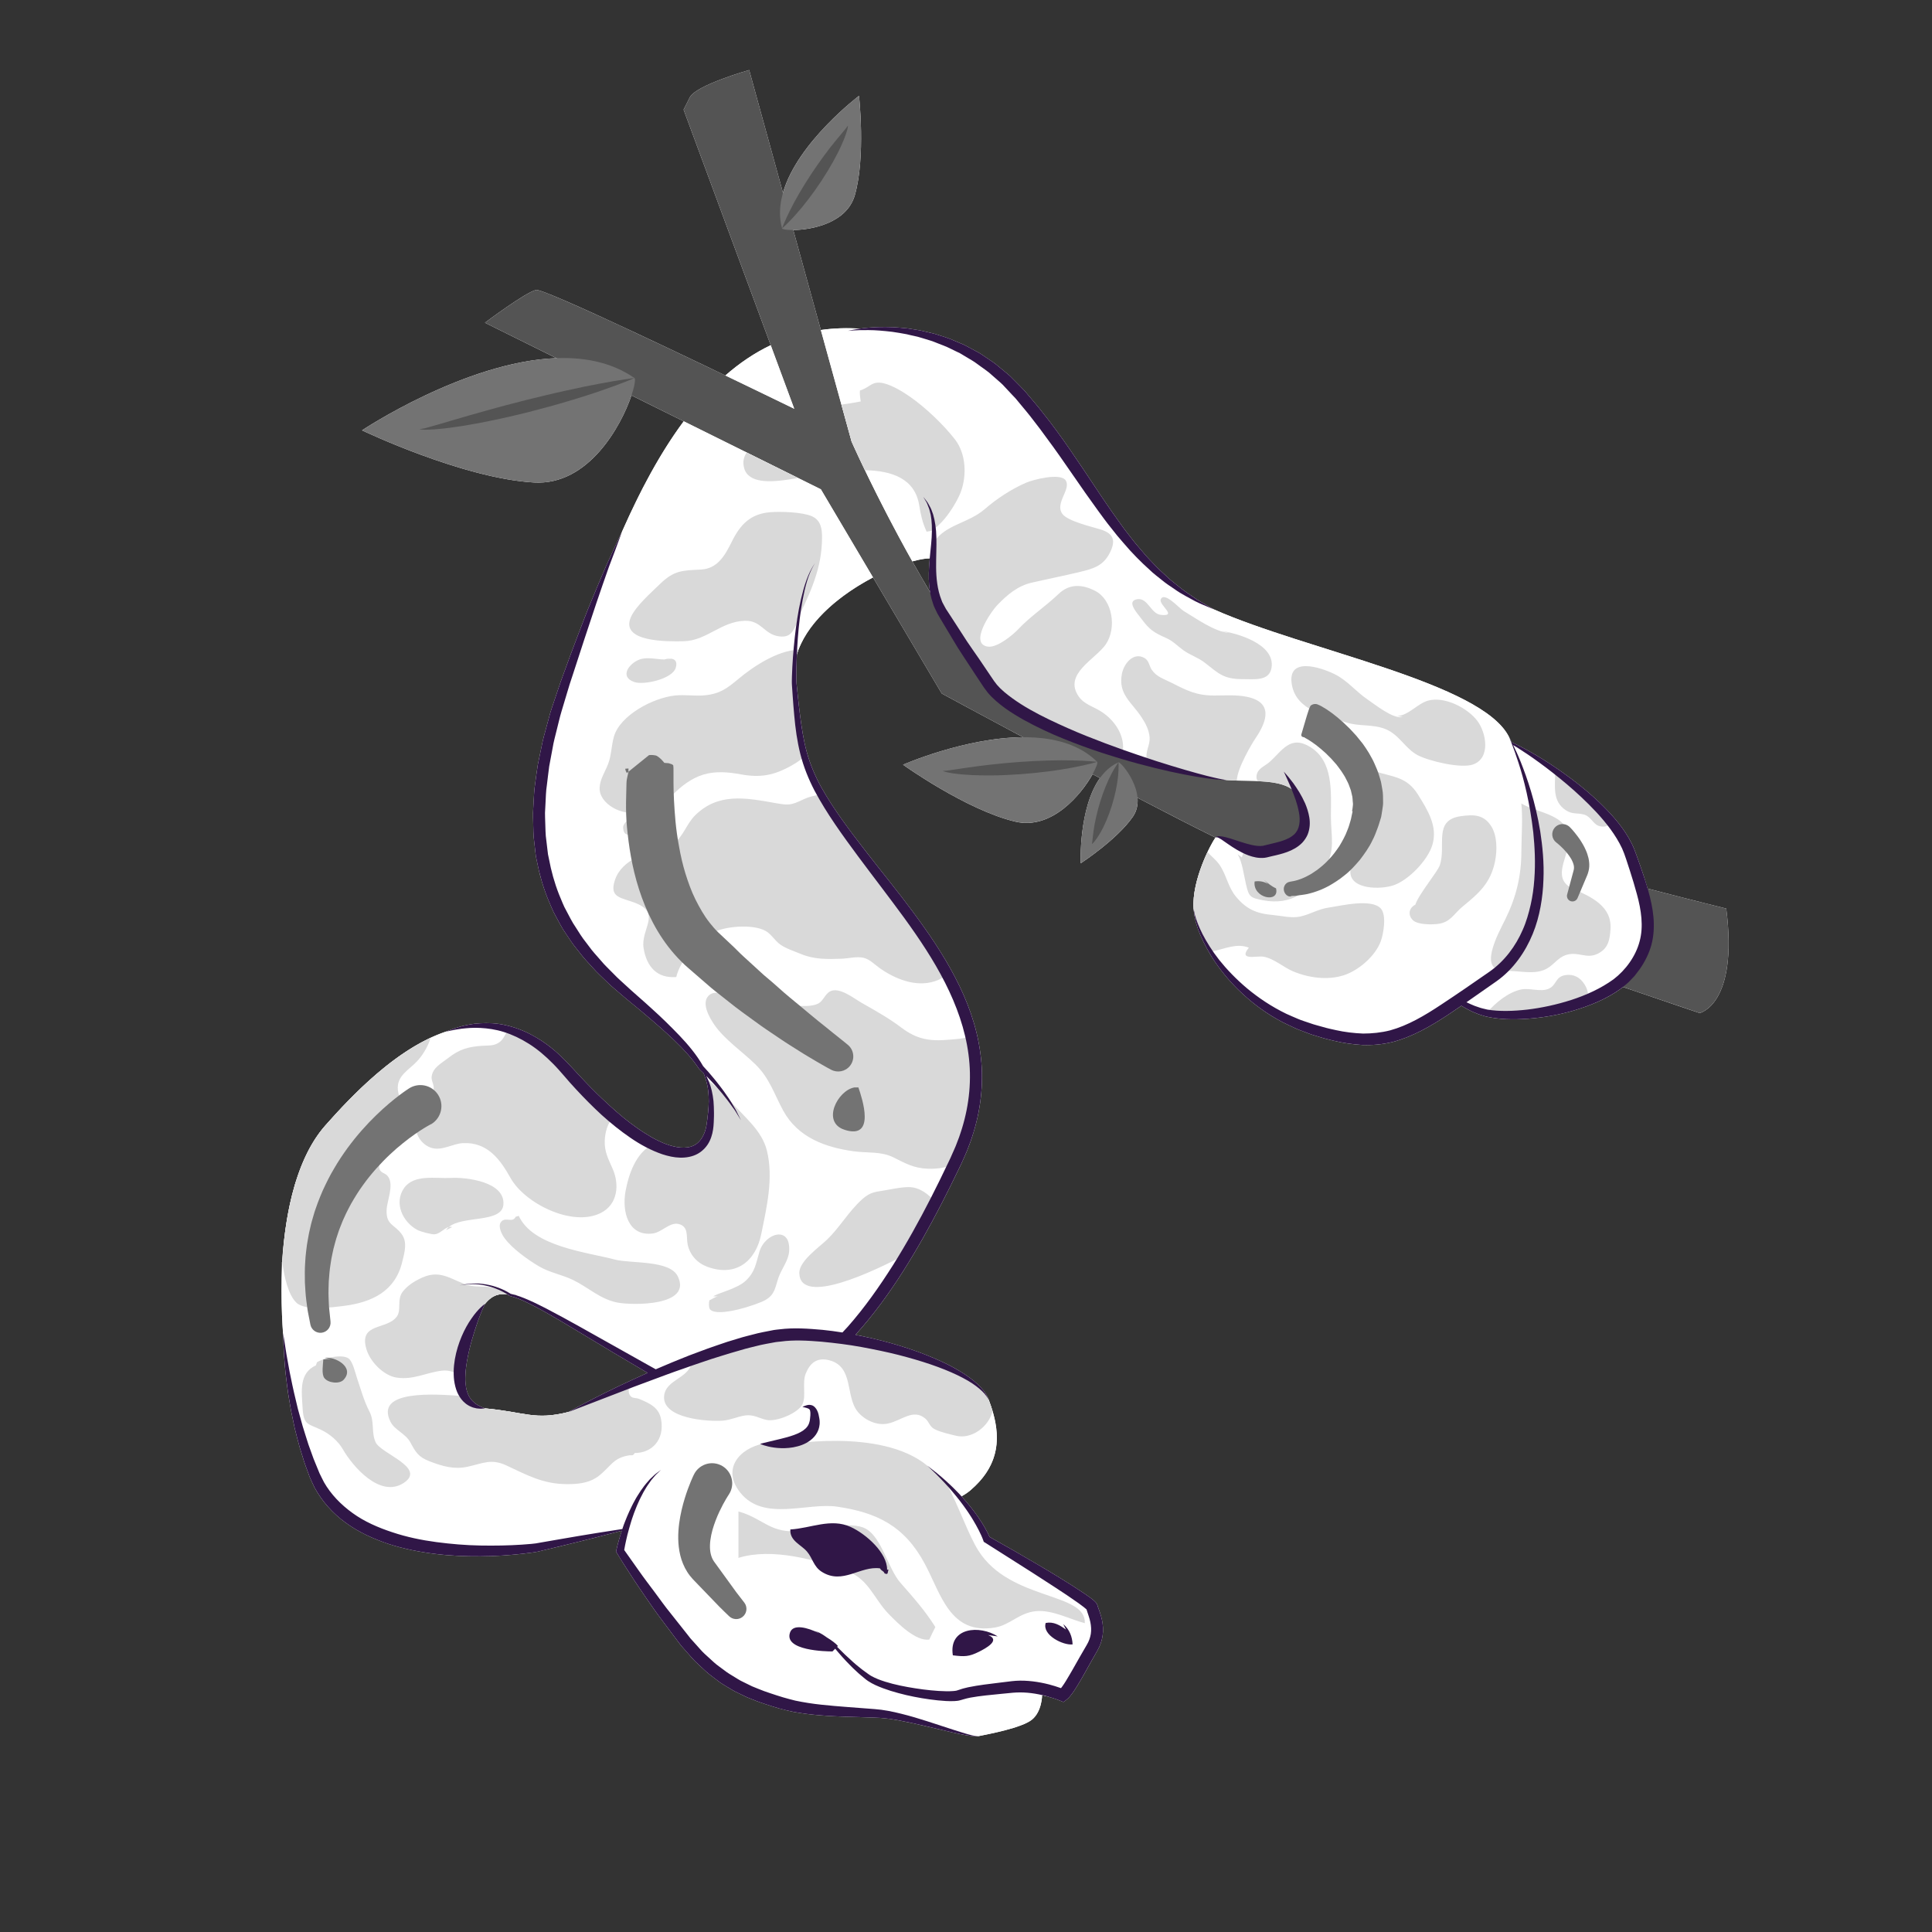
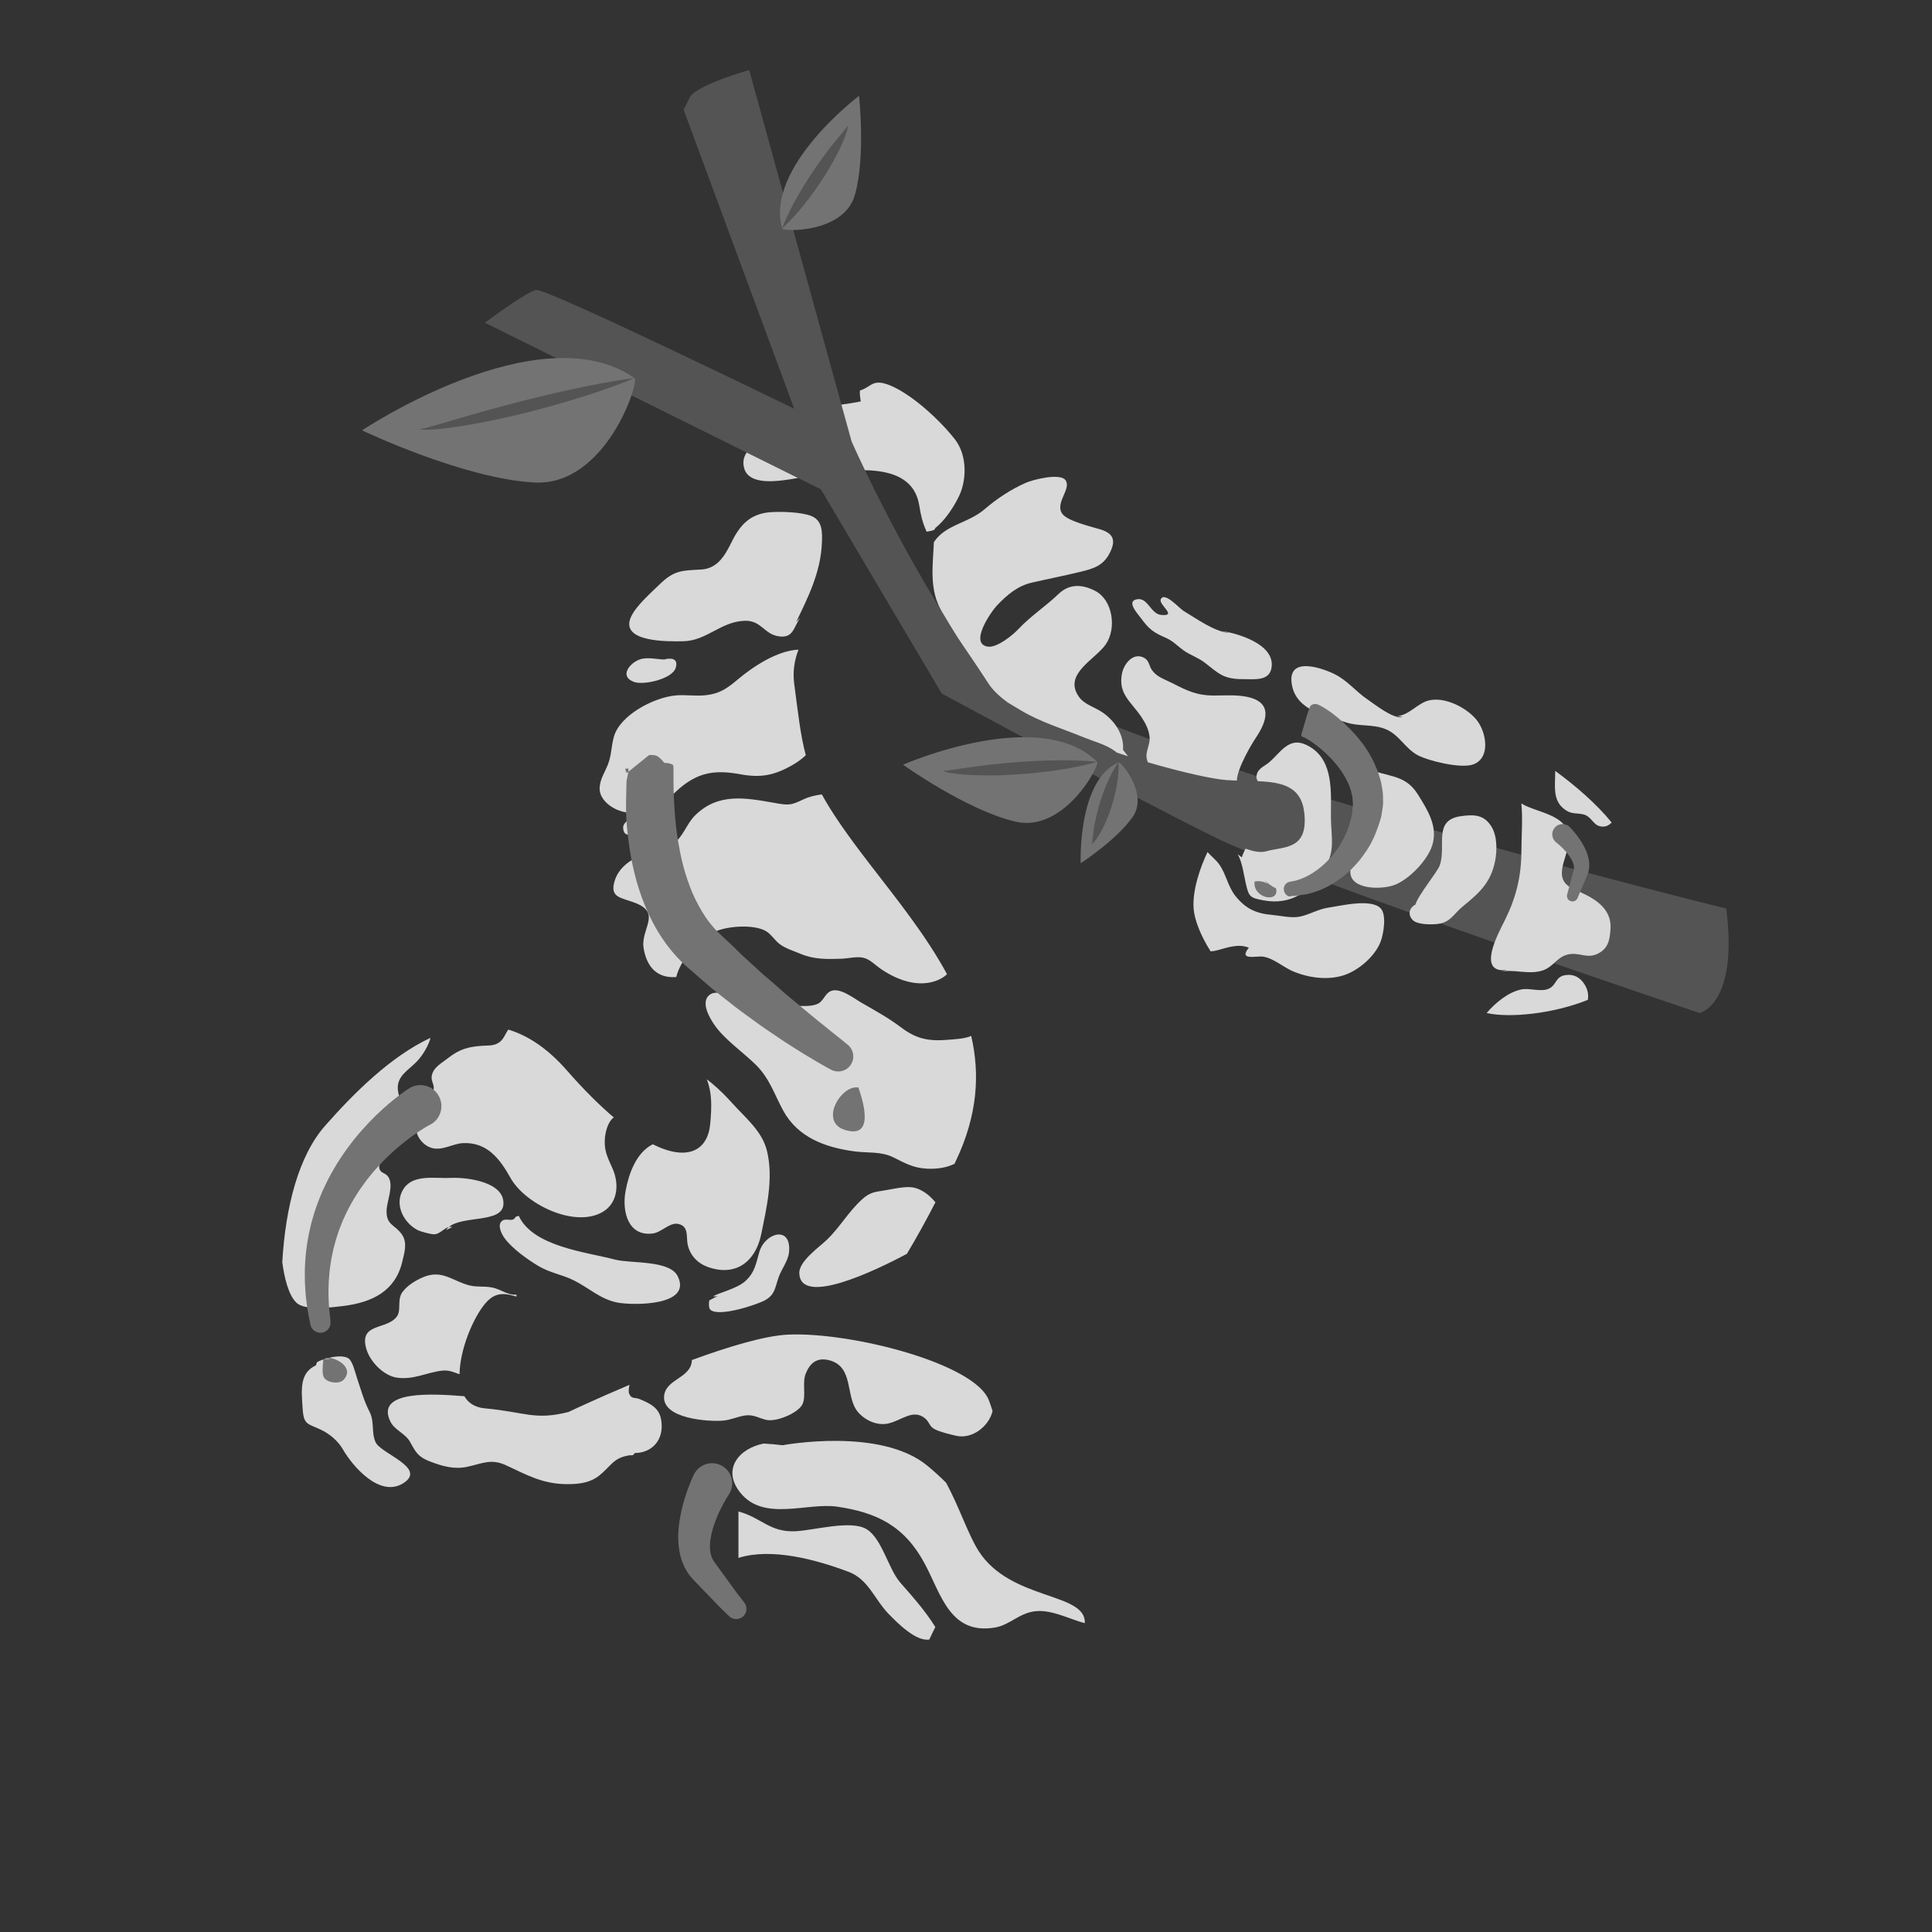
<svg xmlns="http://www.w3.org/2000/svg" version="1.0" preserveAspectRatio="xMidYMid meet" height="500" viewBox="0 0 375 375" zoomAndPan="magnify" width="500">
  <rect x="0" y="0" width="375" height="375" fill="#333333" stroke="none" />
  <defs>
    <clipPath id="3252629e47">
-       <path clip-rule="nonzero" d="M 54 13.496 L 336 13.496 L 336 337.496 L 54 337.496 Z M 54 13.496" />
-     </clipPath>
+       </clipPath>
    <clipPath id="21d406e1fb">
      <path clip-rule="nonzero" d="M 94 13.496 L 336 13.496 L 336 197 L 94 197 Z M 94 13.496" />
    </clipPath>
    <clipPath id="b6c6ff66c1">
-       <path clip-rule="nonzero" d="M 54 63 L 320 63 L 320 337.496 L 54 337.496 Z M 54 63" />
-     </clipPath>
+       </clipPath>
    <clipPath id="a95475e3ec">
      <path clip-rule="nonzero" d="M 54 63 L 322 63 L 322 337.496 L 54 337.496 Z M 54 63" />
    </clipPath>
    <clipPath id="b86f9ee5a5">
      <path clip-rule="nonzero" d="M 149.73 81.172 L 157.602 81.172 L 157.602 89.039 L 149.73 89.039 Z M 149.73 81.172" />
    </clipPath>
    <clipPath id="7c0a4b246b">
      <path clip-rule="nonzero" d="M 153.668 81.172 C 151.492 81.172 149.73 82.93 149.73 85.105 C 149.73 87.277 151.492 89.039 153.668 89.039 C 155.84 89.039 157.602 87.277 157.602 85.105 C 157.602 82.93 155.84 81.172 153.668 81.172 Z M 153.668 81.172" />
    </clipPath>
  </defs>
  <g clip-path="url(#3252629e47)">
    <path fill-rule="nonzero" fill-opacity="1" d="M 335.062 176.352 C 335.062 176.352 329.199 174.914 319.801 172.473 C 319.398 171.047 318.941 169.66 318.465 168.309 C 318.195 167.555 317.93 166.805 317.668 166.059 C 317.41 165.348 317.113 164.508 316.742 163.777 C 315.266 160.812 313.191 158.484 311.152 156.438 C 309.098 154.391 306.988 152.664 304.988 151.16 C 300.984 148.148 297.379 146.047 294.785 144.723 C 294.293 144.469 293.848 144.258 293.426 144.066 C 293.098 143.441 292.918 143.09 292.918 143.09 C 287.75 132.492 253.555 126.254 235.664 118.305 C 235.664 118.305 235.344 118.117 234.746 117.773 C 234.156 117.418 233.258 116.953 232.184 116.262 C 231.137 115.516 229.805 114.719 228.449 113.566 C 227.758 113.012 227.008 112.445 226.301 111.738 C 225.59 111.047 224.773 110.398 224.051 109.578 C 223.312 108.777 222.492 107.996 221.762 107.074 C 221.004 106.176 220.195 105.273 219.449 104.27 C 219.066 103.777 218.68 103.277 218.285 102.77 C 217.914 102.25 217.531 101.719 217.148 101.188 C 216.375 100.125 215.605 99.02 214.832 97.891 C 213.273 95.637 211.746 93.238 210.117 90.844 C 208.488 88.445 206.84 85.992 205.082 83.605 C 204.215 82.41 203.301 81.234 202.371 80.07 C 201.465 78.879 200.508 77.793 199.574 76.684 L 198.875 75.855 L 198.09 75.043 C 197.57 74.52 197.055 74 196.539 73.48 C 196.047 72.941 195.469 72.5 194.918 72.039 C 194.363 71.578 193.812 71.125 193.266 70.672 C 192.707 70.238 192.105 69.871 191.535 69.473 C 190.949 69.094 190.402 68.672 189.797 68.355 C 189.195 68.035 188.602 67.715 188.016 67.402 C 187.723 67.246 187.43 67.09 187.141 66.938 C 186.84 66.809 186.539 66.68 186.242 66.555 C 185.645 66.301 185.059 66.051 184.48 65.805 C 183.898 65.566 183.301 65.402 182.723 65.211 C 182.141 65.039 181.586 64.816 181.012 64.695 C 180.441 64.559 179.883 64.43 179.336 64.301 C 178.793 64.156 178.25 64.066 177.723 63.988 C 177.191 63.902 176.676 63.824 176.168 63.742 C 175.152 63.645 174.191 63.547 173.285 63.504 C 171.473 63.434 169.895 63.477 168.602 63.602 C 167.957 63.648 167.383 63.719 166.887 63.793 C 164.242 63.617 161.727 63.711 159.324 64.055 L 153.973 44.645 C 157.531 44.613 164.363 43.328 165.926 37.871 C 168.051 30.469 166.734 18.602 166.734 18.602 C 166.734 18.602 154.773 27.629 151.977 37.414 L 145.414 13.594 C 145.414 13.594 135.074 16.52 133.883 18.906 C 132.688 21.293 132.688 21.293 132.688 21.293 L 154.16 79.34 L 149.594 67 C 146.43 68.512 143.508 70.504 140.793 72.879 C 143.812 74.328 146.535 75.645 148.727 76.703 C 136.09 70.586 105.637 55.965 104.062 56.281 C 102.074 56.676 94.125 62.641 94.125 62.641 L 107.992 69.52 C 90.301 70.172 70.27 83.527 70.27 83.527 C 70.27 83.527 89.75 92.859 103.664 93.652 C 114.23 94.258 120.574 82.672 122.566 76.746 L 132.707 81.773 C 128.074 88.016 124.164 95.422 120.727 103.227 C 120.734 103.203 120.742 103.18 120.75 103.156 C 119.699 105.387 118.652 107.613 117.641 109.859 C 116.652 112.113 115.727 114.402 114.766 116.676 C 113.801 118.949 112.973 121.27 112.07 123.566 C 111.172 125.863 110.344 128.176 109.496 130.492 L 108.863 132.227 L 108.262 133.996 L 107.082 137.492 C 106.688 138.656 106.41 139.891 106.066 141.09 C 105.75 142.297 105.379 143.492 105.156 144.723 L 104.398 148.383 C 104.195 149.617 104.039 150.859 103.871 152.102 C 103.668 153.336 103.641 154.594 103.562 155.848 L 103.457 157.727 C 103.441 158.355 103.48 158.984 103.488 159.617 C 103.535 160.875 103.5 162.137 103.691 163.391 L 103.902 165.273 L 104.016 166.215 L 104.211 167.145 C 104.684 169.633 105.387 172.082 106.328 174.438 C 106.848 175.594 107.258 176.801 107.906 177.895 C 108.52 179.004 109.066 180.148 109.809 181.176 C 110.508 182.23 111.188 183.293 112.004 184.262 L 113.172 185.742 C 113.566 186.234 114.012 186.676 114.426 187.145 L 115.695 188.535 C 116.129 188.988 116.59 189.41 117.039 189.848 L 118.391 191.148 C 118.852 191.57 119.332 191.961 119.805 192.371 C 121.688 194.02 123.617 195.512 125.473 197.117 C 127.344 198.695 129.184 200.305 130.945 201.988 L 132.242 203.273 L 133.473 204.609 C 133.883 205.055 134.246 205.531 134.637 205.992 C 135.008 206.465 135.336 206.969 135.688 207.453 L 135.746 207.531 L 135.766 207.551 C 136.043 207.809 136.316 208.078 136.59 208.348 C 136.781 208.82 136.984 209.441 137.184 210.195 C 137.441 211.164 137.562 212.371 137.574 213.754 C 137.547 214.449 137.523 215.184 137.43 215.961 C 137.359 216.711 137.258 217.613 137.129 218.402 C 136.871 220 136.094 221.656 134.625 222.355 C 133.152 223.059 131.16 222.754 129.266 222.062 C 128.309 221.707 127.363 221.23 126.426 220.707 C 125.5 220.156 124.566 219.582 123.66 218.934 C 121.836 217.66 120.074 216.195 118.391 214.652 C 116.684 213.125 115.051 211.5 113.488 209.863 C 111.938 208.246 110.453 206.523 108.805 204.965 C 107.188 203.398 105.402 202.09 103.582 201.086 C 101.77 200.062 99.902 199.375 98.129 198.984 C 96.363 198.57 94.688 198.539 93.238 198.613 C 91.785 198.672 90.547 198.965 89.547 199.203 C 88.547 199.473 87.785 199.738 87.281 199.949 C 86.77 200.148 86.5 200.254 86.5 200.254 C 86.5 200.254 86.516 200.25 86.523 200.246 C 81.137 202.066 75.977 205.773 71.32 210.035 C 71.305 210.047 71.289 210.059 71.277 210.074 C 70.875 210.441 70.48 210.812 70.086 211.184 C 70.059 211.211 70.027 211.238 70 211.266 C 69.621 211.633 69.242 211.996 68.871 212.367 C 68.832 212.406 68.793 212.441 68.754 212.48 C 68.387 212.844 68.027 213.207 67.672 213.57 C 67.625 213.617 67.582 213.664 67.539 213.707 C 67.188 214.07 66.836 214.43 66.492 214.793 C 66.449 214.84 66.402 214.891 66.359 214.938 C 66.016 215.301 65.676 215.664 65.34 216.027 C 65.301 216.07 65.262 216.113 65.219 216.156 C 64.883 216.523 64.543 216.895 64.215 217.262 C 64.184 217.293 64.156 217.324 64.125 217.355 C 63.785 217.738 63.445 218.117 63.113 218.496 C 62.766 218.891 62.43 219.309 62.105 219.738 C 61.992 219.887 61.891 220.039 61.781 220.191 C 61.574 220.484 61.363 220.781 61.164 221.09 C 61.043 221.277 60.926 221.473 60.809 221.664 C 60.633 221.949 60.461 222.242 60.293 222.539 C 60.172 222.754 60.055 222.969 59.941 223.191 C 59.785 223.484 59.637 223.781 59.492 224.082 C 59.375 224.316 59.262 224.551 59.152 224.793 C 59.016 225.098 58.883 225.406 58.75 225.719 C 58.645 225.973 58.535 226.215 58.438 226.473 C 58.309 226.797 58.188 227.133 58.066 227.465 C 57.875 227.996 57.688 228.539 57.512 229.094 C 57.426 229.363 57.336 229.629 57.254 229.902 C 57.145 230.27 57.043 230.645 56.941 231.02 C 56.875 231.266 56.809 231.508 56.742 231.754 C 56.641 232.148 56.547 232.551 56.453 232.953 C 56.398 233.184 56.344 233.414 56.293 233.648 C 56.199 234.074 56.113 234.5 56.027 234.934 C 55.988 235.141 55.945 235.352 55.906 235.562 C 55.82 236.027 55.738 236.492 55.66 236.965 C 55.637 237.117 55.613 237.27 55.59 237.422 C 55.211 239.832 54.91 242.336 54.758 244.902 C 54.758 244.93 54.715 244.961 54.715 244.992 C 54.715 249.512 54.566 254.199 54.934 258.848 C 54.922 258.789 54.934 258.75 54.934 258.75 C 54.934 258.75 54.957 259.129 54.984 259.832 C 55.016 260.539 55.031 261.578 55.117 262.895 C 55.242 264.207 55.305 265.816 55.562 267.641 C 55.68 268.555 55.781 269.531 55.938 270.555 C 56.109 271.574 56.293 272.648 56.48 273.77 C 56.711 274.883 56.957 276.043 57.207 277.246 C 57.504 278.438 57.82 279.664 58.168 280.93 C 58.363 281.559 58.562 282.199 58.762 282.848 C 58.957 283.5 59.164 284.148 59.406 284.777 C 59.641 285.414 59.879 286.059 60.117 286.707 C 60.414 287.414 60.73 288.055 61.051 288.734 C 62.469 291.363 64.566 293.738 67.09 295.555 C 69.602 297.406 72.492 298.699 75.426 299.684 C 78.379 300.641 81.414 301.234 84.406 301.605 C 87.398 301.988 90.363 302.098 93.219 302.078 C 96.074 302.074 98.828 301.879 101.43 301.586 C 102.078 301.516 102.719 301.43 103.352 301.344 C 103.684 301.289 103.945 301.266 104.344 301.18 C 104.645 301.109 104.941 301.039 105.238 300.969 C 106.422 300.684 107.562 300.406 108.664 300.145 C 113.969 298.871 118.184 297.777 120.695 297.113 C 120.523 297.633 120.352 298.148 120.199 298.676 C 119.984 299.414 119.793 300.137 119.625 300.91 L 119.57 301.168 L 119.734 301.445 C 120.629 302.941 121.582 304.395 122.527 305.855 C 123.457 307.324 124.465 308.754 125.441 310.199 C 126.438 311.633 127.418 313.09 128.473 314.457 L 131.59 318.613 L 131.984 319.133 L 132.199 319.41 L 132.418 319.66 L 133.305 320.664 C 133.906 321.324 134.453 322.031 135.105 322.645 L 137.074 324.473 C 137.738 325.078 138.492 325.578 139.199 326.133 C 139.895 326.711 140.684 327.145 141.453 327.613 C 141.844 327.84 142.223 328.086 142.621 328.297 L 143.832 328.883 C 144.238 329.078 144.637 329.285 145.047 329.465 L 146.293 329.957 C 147.121 330.305 147.965 330.578 148.809 330.855 C 149.656 331.152 150.477 331.375 151.309 331.629 C 152.176 331.859 153.062 332.074 153.938 332.262 C 155.699 332.578 157.457 332.809 159.207 332.945 C 162.711 333.246 166.176 333.246 169.633 333.387 C 171.336 333.422 172.977 333.645 174.672 333.969 C 176.355 334.285 178.043 334.668 179.727 335.059 L 184.789 336.246 C 185.641 336.434 186.484 336.633 187.344 336.777 C 188.066 336.895 188.816 337.031 189.555 337 C 189.707 337.004 189.84 337 189.945 336.98 C 191.93 336.582 198.293 335.391 200.281 333.801 C 202.27 332.211 202.27 329.027 202.27 329.027 C 202.27 329.027 202.582 329.117 203.039 329.207 C 203.973 329.453 204.941 329.762 205.785 330.109 L 206.41 330.363 L 206.895 330.004 C 207.559 329.512 207.781 329.129 208.105 328.723 C 208.402 328.32 208.656 327.926 208.906 327.531 C 209.406 326.734 209.867 325.949 210.316 325.152 L 211.641 322.781 L 212.969 320.441 C 213.492 319.547 213.863 318.531 214.02 317.484 C 214.172 316.434 214.094 315.371 213.883 314.379 C 213.773 313.887 213.637 313.406 213.484 312.953 L 213.25 312.297 C 213.164 312.047 213.129 311.988 213.059 311.738 L 213.035 311.656 L 212.996 311.531 C 212.965 311.453 212.926 311.371 212.891 311.305 C 212.852 311.238 212.805 311.172 212.758 311.109 L 212.656 310.988 C 212.523 310.844 212.422 310.754 212.316 310.66 C 212.113 310.484 211.918 310.332 211.727 310.188 C 211.34 309.898 210.961 309.633 210.578 309.371 C 209.055 308.336 207.52 307.375 205.973 306.418 C 204.434 305.457 202.875 304.535 201.312 303.617 C 198.254 301.812 195.184 300.039 192.082 298.316 C 191.949 298.02 191.816 297.742 191.676 297.461 C 191.488 297.105 191.305 296.754 191.102 296.414 C 190.707 295.727 190.281 295.066 189.832 294.418 C 189.613 294.094 189.367 293.785 189.141 293.465 C 188.91 293.145 188.664 292.844 188.422 292.535 C 188.18 292.227 187.934 291.922 187.676 291.629 C 187.422 291.336 187.176 291.031 186.91 290.742 C 186.816 290.641 186.723 290.539 186.625 290.438 C 187.27 290.082 187.855 289.695 188.355 289.27 C 193.355 284.984 194.496 280.051 192.66 273.906 C 192.656 273.891 192.648 273.879 192.645 273.863 C 192.551 273.539 192.449 273.215 192.332 272.883 C 192.211 272.52 192.078 272.148 191.934 271.773 C 191.934 271.773 191.902 271.695 191.84 271.543 C 191.766 271.395 191.707 271.145 191.531 270.871 C 191.238 270.289 190.652 269.516 189.762 268.68 C 187.984 266.996 184.969 265.16 181.137 263.555 C 177.309 261.926 172.668 260.469 167.586 259.395 C 167.078 259.289 166.562 259.188 166.047 259.09 C 166.086 259.047 166.121 259.008 166.16 258.969 C 169.566 255.176 172.562 251.059 175.277 246.785 C 177.992 242.512 180.453 238.094 182.766 233.613 C 183.922 231.371 185.039 229.113 186.133 226.844 L 186.539 225.992 L 186.75 225.535 L 186.941 225.105 C 187.195 224.531 187.457 223.973 187.699 223.375 L 188.395 221.543 C 188.617 220.934 188.793 220.312 188.992 219.699 C 190.5 214.758 190.996 209.461 190.277 204.324 C 189.59 199.176 187.781 194.266 185.418 189.75 C 183.059 185.211 180.18 181.016 177.18 176.965 C 174.18 172.906 170.977 169.035 167.922 165.07 C 164.863 161.117 161.836 157.125 159.418 152.82 C 158.23 150.66 157.266 148.395 156.613 146.027 C 155.949 143.656 155.598 141.195 155.277 138.723 C 155.109 137.484 154.988 136.238 154.848 134.992 L 154.656 133.121 C 154.578 132.512 154.59 131.922 154.582 131.289 C 154.578 129.855 154.613 128.422 154.68 126.988 C 154.684 126.969 154.691 126.949 154.695 126.93 C 154.715 126.863 154.742 126.797 154.762 126.727 C 154.828 126.535 154.895 126.34 154.969 126.148 C 157.273 120.066 163.543 115.18 169.453 112.082 L 182.789 134.609 C 182.789 134.609 189.566 138.281 198.574 143.098 C 187.312 143.156 175.281 148.43 175.281 148.43 C 175.281 148.43 187.566 157.234 197.062 159.477 C 204.18 161.16 209.91 154.148 212.07 150.273 C 212.547 150.523 213.023 150.777 213.504 151.027 C 209.332 156.883 209.762 167.566 209.762 167.566 C 209.762 167.566 216.797 162.992 219.879 158.539 C 220.676 157.387 220.898 156.109 220.793 154.852 C 226.578 157.871 231.938 160.621 235.934 162.578 C 235.668 162.91 235.059 163.949 234.383 165.379 C 234.375 165.391 234.371 165.406 234.363 165.418 C 234.227 165.711 234.086 166.02 233.945 166.34 C 233.914 166.418 233.879 166.492 233.848 166.57 C 233.785 166.719 233.719 166.867 233.656 167.023 C 233.602 167.16 233.543 167.301 233.488 167.441 C 233.418 167.617 233.352 167.789 233.285 167.973 C 233.207 168.176 233.129 168.379 233.055 168.59 C 233.016 168.703 232.977 168.812 232.938 168.93 C 232.852 169.18 232.766 169.434 232.688 169.688 C 232.668 169.75 232.648 169.805 232.629 169.863 C 232.539 170.16 232.457 170.457 232.375 170.758 C 232.352 170.848 232.328 170.934 232.305 171.02 C 232.223 171.336 232.145 171.656 232.074 171.977 C 232.074 171.984 232.07 171.988 232.07 171.996 C 232 172.324 231.941 172.652 231.887 172.98 C 231.871 173.059 231.859 173.137 231.848 173.215 C 231.746 173.875 231.684 174.531 231.664 175.172 C 231.664 175.25 231.66 175.328 231.66 175.406 C 231.656 175.727 231.66 176.043 231.684 176.355 C 231.684 176.355 231.695 176.477 231.715 176.707 C 231.75 176.938 231.742 177.289 231.836 177.734 C 231.938 178.172 232.012 178.734 232.223 179.359 C 232.324 179.672 232.41 180.02 232.539 180.371 C 232.68 180.723 232.828 181.098 232.984 181.492 C 233.656 183.051 234.605 184.895 235.941 186.859 C 237.289 188.812 239.004 190.898 241.168 192.887 C 243.32 194.879 245.895 196.816 248.902 198.383 C 249.66 198.77 250.457 199.129 251.254 199.508 C 252.051 199.891 252.848 200.137 253.66 200.465 L 254.27 200.695 C 254.547 200.805 254.711 200.84 254.938 200.914 C 255.367 201.043 255.793 201.176 256.227 201.305 C 257.082 201.586 257.977 201.789 258.875 202.008 C 260.668 202.449 262.559 202.719 264.496 202.836 C 266.445 202.895 268.445 202.719 270.391 202.227 C 274.285 201.188 277.75 199.145 280.984 197.027 C 281.887 196.426 282.773 195.824 283.656 195.219 C 284.07 195.473 284.5 195.719 284.953 195.953 C 285.215 196.086 285.48 196.219 285.746 196.355 C 286.031 196.473 286.32 196.586 286.609 196.707 C 287.219 196.977 287.734 197.086 288.402 197.301 C 290.945 197.887 293.723 197.953 296.617 197.734 C 299.512 197.516 302.547 197.02 305.598 196.105 C 308.637 195.184 311.758 193.961 314.574 191.93 C 314.715 191.809 314.863 191.691 315.012 191.57 C 323.945 194.629 329.895 196.633 329.895 196.633 C 329.895 196.633 337.445 195.039 335.062 176.352 Z M 165.332 85.793 C 165.32 85.762 165.312 85.746 165.305 85.734 C 165.312 85.746 165.324 85.77 165.332 85.793 Z M 167.754 91 C 167.68 90.848 167.609 90.699 167.539 90.551 C 167.609 90.699 167.68 90.848 167.754 91 Z M 167.363 90.184 C 167.297 90.039 167.227 89.898 167.164 89.762 C 167.227 89.898 167.297 90.043 167.363 90.184 Z M 166.992 89.395 C 166.898 89.203 166.812 89.02 166.73 88.844 C 166.812 89.02 166.902 89.203 166.992 89.395 Z M 166.543 88.445 C 166.496 88.34 166.449 88.242 166.402 88.141 C 166.449 88.238 166.496 88.34 166.543 88.445 Z M 166.266 87.84 C 166.223 87.746 166.176 87.652 166.137 87.562 C 166.176 87.652 166.219 87.746 166.266 87.84 Z M 165.93 87.109 C 165.898 87.051 165.875 86.996 165.848 86.938 C 165.875 86.996 165.898 87.051 165.93 87.109 Z M 165.727 86.672 C 165.703 86.613 165.68 86.562 165.652 86.508 C 165.676 86.559 165.703 86.613 165.727 86.672 Z M 165.551 86.277 C 165.535 86.246 165.52 86.215 165.508 86.184 C 165.52 86.215 165.535 86.246 165.551 86.277 Z M 165.406 85.953 C 165.387 85.914 165.375 85.891 165.363 85.859 C 165.375 85.887 165.387 85.918 165.406 85.953 Z M 177.055 108.906 C 176.914 108.656 176.773 108.406 176.633 108.156 C 176.773 108.406 176.914 108.656 177.055 108.906 Z M 176.258 107.477 C 176.117 107.227 175.977 106.973 175.84 106.723 C 175.977 106.973 176.117 107.227 176.258 107.477 Z M 175.449 106.012 C 175.227 105.598 175.004 105.191 174.785 104.785 C 175.004 105.191 175.227 105.598 175.449 106.012 Z M 174.449 104.164 C 174.309 103.906 174.172 103.648 174.035 103.391 C 174.172 103.648 174.309 103.906 174.449 104.164 Z M 173.73 102.82 C 173.598 102.574 173.469 102.324 173.336 102.082 C 173.469 102.324 173.598 102.574 173.73 102.82 Z M 172.984 101.414 C 172.785 101.027 172.586 100.648 172.391 100.273 C 172.586 100.648 172.785 101.027 172.984 101.414 Z M 172.105 99.727 C 171.984 99.492 171.863 99.258 171.746 99.027 C 171.863 99.258 171.984 99.492 172.105 99.727 Z M 171.48 98.512 C 171.273 98.105 171.066 97.707 170.867 97.312 C 171.07 97.707 171.273 98.105 171.48 98.512 Z M 170.641 96.863 C 170.527 96.633 170.414 96.414 170.305 96.191 C 170.414 96.414 170.527 96.637 170.641 96.863 Z M 170.074 95.738 C 169.973 95.531 169.867 95.32 169.766 95.117 C 169.867 95.32 169.973 95.531 170.074 95.738 Z M 169.539 94.664 C 169.363 94.305 169.188 93.953 169.02 93.609 C 169.188 93.953 169.363 94.305 169.539 94.664 Z M 168.836 93.23 C 168.738 93.039 168.648 92.852 168.559 92.664 C 168.648 92.852 168.738 93.039 168.836 93.23 Z M 168.363 92.266 C 168.281 92.09 168.195 91.918 168.113 91.75 C 168.195 91.918 168.281 92.094 168.363 92.266 Z M 180.461 108.383 C 180.41 108.93 180.363 109.492 180.328 110.074 C 180.246 111.582 180.227 113.211 180.527 114.926 C 179.324 112.902 178.176 110.902 177.086 108.961 C 178.457 108.582 179.621 108.383 180.461 108.383 Z M 153.988 79.258 C 153.922 79.227 153.84 79.184 153.742 79.137 C 153.84 79.184 153.922 79.227 153.988 79.258 Z M 152.07 78.324 C 151.973 78.277 151.863 78.223 151.758 78.172 C 151.863 78.223 151.969 78.273 152.07 78.324 Z M 150.559 77.59 C 150.367 77.496 150.164 77.398 149.957 77.301 C 150.164 77.398 150.367 77.496 150.559 77.59 Z M 149.582 77.117 C 149.449 77.055 149.312 76.988 149.176 76.922 C 149.312 76.988 149.449 77.055 149.582 77.117 Z M 93.867 273.254 C 93.699 273.18 93.453 273.113 93.168 272.953 C 93.027 272.879 92.863 272.809 92.703 272.711 C 92.551 272.598 92.379 272.496 92.207 272.379 C 91.883 272.105 91.547 271.797 91.273 271.395 C 90.988 271.012 90.793 270.523 90.629 270 C 90.457 269.48 90.391 268.879 90.34 268.258 C 90.289 267.633 90.332 266.965 90.367 266.289 C 90.43 265.609 90.512 264.914 90.637 264.215 C 91.117 261.422 91.996 258.637 92.719 256.551 C 93.094 255.516 93.434 254.645 93.695 254.043 C 93.824 253.746 93.93 253.5 94.012 253.34 C 94.082 253.172 94.125 253.086 94.125 253.086 C 94.297 252.875 94.473 252.688 94.648 252.512 C 94.688 252.477 94.723 252.441 94.758 252.406 C 94.934 252.238 95.113 252.086 95.297 251.953 C 95.32 251.938 95.344 251.922 95.363 251.906 C 95.547 251.781 95.73 251.668 95.926 251.574 C 95.941 251.566 95.957 251.555 95.973 251.547 C 96.176 251.453 96.391 251.375 96.613 251.316 C 96.637 251.312 96.664 251.305 96.688 251.301 C 97.148 251.188 97.645 251.16 98.203 251.215 C 98.219 251.215 98.238 251.215 98.254 251.219 C 98.324 251.227 98.402 251.246 98.473 251.254 C 98.613 251.344 98.762 251.422 98.895 251.516 L 98.934 251.543 L 98.98 251.555 C 100.172 251.84 101.316 252.344 102.438 252.883 C 103.559 253.422 104.656 254.02 105.75 254.629 C 107.926 255.855 110.078 257.145 112.227 258.438 C 116.516 261.039 120.82 263.625 125.156 266.156 C 125.336 266.262 125.516 266.367 125.699 266.473 C 124.609 266.957 123.559 267.438 122.559 267.902 C 120.688 268.754 118.992 269.586 117.488 270.324 C 115.988 271.062 114.691 271.734 113.629 272.289 C 111.578 273.363 110.402 274.027 110.32 274.074 C 103.75 275.734 101.957 274.074 94.121 273.363 C 94.125 273.363 94.035 273.324 93.867 273.254 Z M 93.867 273.254" fill="#ffffff" />
  </g>
  <g clip-path="url(#21d406e1fb)">
    <path fill-rule="nonzero" fill-opacity="1" d="M 335.062 176.352 C 335.062 176.352 198.688 142.953 186.363 124.266 C 174.039 105.582 165.293 85.699 165.293 85.699 L 145.414 13.594 C 145.414 13.594 135.074 16.52 133.883 18.906 C 132.688 21.293 132.688 21.293 132.688 21.293 L 154.16 79.34 C 154.16 79.34 106.051 55.883 104.062 56.281 C 102.074 56.68 94.125 62.641 94.125 62.641 L 159.328 94.973 L 182.785 134.605 C 182.785 134.605 220.953 155.277 236.461 162.832 C 251.965 170.387 329.891 196.629 329.891 196.629 C 329.891 196.629 337.445 195.039 335.062 176.352 Z M 335.062 176.352" fill="#545454" />
  </g>
  <path fill-rule="nonzero" fill-opacity="1" d="M 217.094 147.969 C 217.539 147.77 222.957 154.078 219.875 158.535 C 216.797 162.988 209.758 167.562 209.758 167.562 C 209.758 167.562 209.113 151.496 217.094 147.969 Z M 175.277 148.426 C 175.277 148.426 187.566 157.23 197.059 159.473 C 206.555 161.719 213.582 148.492 212.957 147.871 C 201.801 136.801 175.277 148.426 175.277 148.426 Z M 151.801 44.336 C 151.984 45.004 163.805 45.273 165.926 37.871 C 168.051 30.469 166.734 18.602 166.734 18.602 C 166.734 18.602 148.484 32.379 151.801 44.336 Z M 70.27 83.527 C 70.27 83.527 89.75 92.859 103.664 93.652 C 117.582 94.449 124.18 74.094 123.148 73.375 C 104.699 60.57 70.27 83.527 70.27 83.527 Z M 70.27 83.527" fill="#737373" />
  <path fill-rule="nonzero" fill-opacity="1" d="M 212.957 147.871 C 212.957 147.871 212.5 148.02 211.691 148.223 C 210.883 148.426 209.727 148.699 208.336 148.957 C 207.641 149.086 206.883 149.234 206.082 149.348 C 205.281 149.473 204.441 149.613 203.562 149.719 C 201.812 149.945 199.941 150.137 198.062 150.273 C 196.188 150.406 194.305 150.492 192.535 150.512 C 191.652 150.527 190.797 150.508 189.98 150.484 C 189.172 150.477 188.402 150.434 187.691 150.383 C 186.98 150.348 186.328 150.281 185.75 150.207 C 185.172 150.156 184.668 150.066 184.254 149.984 C 183.844 149.926 183.516 149.828 183.297 149.75 C 183.086 149.676 182.977 149.637 182.977 149.637 C 182.977 149.637 183.098 149.629 183.324 149.613 C 183.43 149.605 183.562 149.598 183.723 149.59 C 183.879 149.566 184.062 149.539 184.27 149.512 C 185.082 149.41 186.246 149.207 187.641 149.016 C 189.031 148.809 190.66 148.602 192.41 148.398 C 194.156 148.203 196.023 148.031 197.891 147.895 C 199.762 147.762 201.637 147.664 203.398 147.613 C 205.16 147.574 206.805 147.555 208.223 147.594 C 209.637 147.617 210.82 147.688 211.652 147.75 C 212.48 147.812 212.957 147.871 212.957 147.871 Z M 216.668 148.59 C 216.406 148.988 216.066 149.566 215.695 150.273 C 214.957 151.684 214.168 153.621 213.551 155.605 C 212.934 157.59 212.492 159.625 212.27 161.188 C 212.16 161.969 212.094 162.633 212.043 163.09 C 212.016 163.328 212.004 163.508 211.977 163.625 C 211.953 163.758 211.941 163.828 211.941 163.828 C 211.926 163.828 212.191 163.664 212.477 163.277 C 212.789 162.902 213.172 162.34 213.574 161.645 C 214.383 160.25 215.211 158.312 215.828 156.312 C 216.449 154.312 216.859 152.254 217.016 150.664 C 217.09 149.871 217.121 149.199 217.117 148.723 C 217.121 148.246 217.094 147.969 217.094 147.969 C 217.094 147.969 216.922 148.191 216.668 148.59 Z M 152.57 43.625 C 153.043 43.164 153.707 42.496 154.449 41.652 C 155.957 39.984 157.773 37.625 159.414 35.145 C 161.051 32.664 162.512 30.059 163.41 27.98 C 163.648 27.473 163.84 26.988 164 26.551 C 164.176 26.125 164.293 25.73 164.387 25.41 C 164.492 25.098 164.539 24.824 164.562 24.641 C 164.582 24.465 164.594 24.371 164.594 24.371 C 164.594 24.371 164.539 24.449 164.43 24.598 C 164.34 24.746 164.18 24.938 163.965 25.191 C 163.547 25.691 162.953 26.406 162.242 27.266 C 160.816 28.984 159.055 31.363 157.426 33.832 C 155.797 36.305 154.305 38.867 153.32 40.887 C 152.812 41.887 152.434 42.75 152.18 43.359 C 151.922 43.969 151.801 44.336 151.801 44.336 C 151.801 44.336 152.094 44.09 152.57 43.625 Z M 121.305 73.629 C 120.137 73.805 118.473 74.07 116.488 74.449 C 114.504 74.812 112.203 75.289 109.746 75.84 C 108.523 76.121 107.25 76.387 105.969 76.707 C 104.688 77.02 103.383 77.336 102.082 77.652 C 100.781 77.988 99.484 78.324 98.211 78.656 C 96.93 78.98 95.688 79.355 94.473 79.676 C 92.051 80.344 89.797 81 87.871 81.566 C 86.906 81.852 86.023 82.113 85.238 82.344 C 84.453 82.574 83.77 82.773 83.203 82.918 C 82.922 82.996 82.664 83.066 82.445 83.129 C 82.223 83.168 82.035 83.199 81.883 83.227 C 81.57 83.285 81.402 83.316 81.402 83.316 C 81.402 83.316 81.57 83.332 81.883 83.367 C 82.043 83.379 82.242 83.395 82.477 83.414 C 82.707 83.406 82.973 83.398 83.27 83.391 C 83.867 83.371 84.594 83.34 85.41 83.242 C 86.234 83.168 87.16 83.066 88.156 82.91 C 89.164 82.773 90.246 82.609 91.387 82.398 C 92.527 82.199 93.73 81.988 94.961 81.719 C 96.195 81.461 97.477 81.211 98.762 80.902 C 100.055 80.613 101.359 80.289 102.664 79.965 C 103.961 79.621 105.262 79.277 106.539 78.938 C 107.82 78.605 109.062 78.211 110.273 77.867 C 111.484 77.523 112.645 77.141 113.746 76.797 C 114.848 76.453 115.883 76.098 116.84 75.77 C 118.75 75.117 120.324 74.52 121.426 74.086 C 122.527 73.652 123.148 73.379 123.148 73.379 C 123.148 73.379 122.473 73.453 121.305 73.629 Z M 121.305 73.629" fill="#545454" />
  <g clip-path="url(#b6c6ff66c1)">
    <path fill-rule="nonzero" fill-opacity="1" d="M 154.16 79.34 C 154.16 79.34 148.402 76.535 140.793 72.879 C 143.508 70.504 146.43 68.512 149.594 67 Z M 316.375 165.617 C 313.461 157.203 299.754 147.566 293.465 144.27 C 293.281 143.859 293.098 143.465 292.918 143.094 C 287.746 132.496 253.555 126.254 235.664 118.305 C 217.773 110.352 212.207 92.859 197.965 76.559 C 187.297 64.348 173.887 63.512 167.828 63.863 C 167.598 63.844 167.371 63.82 167.137 63.805 C 164.402 63.605 161.801 63.703 159.324 64.055 L 165.293 85.703 C 165.293 85.703 169.879 96.121 177.082 108.965 C 178.84 108.477 180.258 108.281 181.086 108.43 C 180.891 111.902 180.879 115.449 182.785 118.656 C 187.102 125.91 185.965 123.664 191.93 132.773 C 197.895 141.883 230.895 150.906 238.051 151.41 C 245.207 151.918 252.363 150.508 253.16 157.766 C 253.953 165.02 249.285 164.25 245.793 165.23 C 242.301 166.215 236.727 161.582 235.93 162.574 C 235.137 163.57 231.289 170.785 231.68 176.352 C 232.07 181.918 239.641 195.039 254.75 199.809 C 267.516 203.84 272.621 201.344 283.012 194.23 C 284.75 195.305 286.637 196.207 288.543 196.629 C 295.383 198.141 310.809 195.438 316.375 188.676 C 321.941 181.918 319.953 175.953 316.375 165.617 Z M 211.941 311.93 C 212.207 313.121 214.062 316.301 211.941 319.879 C 209.82 323.457 207.438 328.23 206.242 329.023 C 205.051 329.82 202.266 329.023 202.266 329.023 C 202.266 329.023 202.266 332.207 200.277 333.797 C 198.293 335.387 191.93 336.578 189.941 336.977 C 187.953 337.375 176.426 333 170.461 332.602 C 164.496 332.207 157.191 332.207 151.898 330.617 C 146.605 329.023 139.848 327.035 133.086 318.688 C 126.328 310.34 120.367 301.039 120.367 301.039 C 120.367 301.039 120.68 299.242 121.434 296.805 C 121.391 296.809 121.355 296.816 121.332 296.82 L 104.062 300.398 C 104.062 300.398 69.172 305.566 61.125 286.484 C 53.078 267.398 51.184 232.012 63.113 218.496 C 75.039 204.977 93.328 188.676 110.027 207.762 C 126.727 226.844 137.062 226.844 137.859 218.098 C 138.652 209.352 137.625 206.172 122.035 193.051 C 106.449 179.93 98.895 163.934 109.629 132.77 C 115.527 115.645 122.305 95.789 132.707 81.773 L 159.328 94.973 L 169.449 112.078 C 161.52 116.234 152.941 123.613 154.16 132.77 C 156.145 147.723 155.809 150.82 168.699 167.562 C 181.594 184.301 196.699 201.797 185.566 225.254 C 180.188 236.59 172.949 250.336 163.902 259.816 C 175.895 261.652 189.848 266.422 191.93 271.77 C 194.711 278.926 193.918 284.492 188.352 289.266 C 187.758 289.773 187.051 290.223 186.27 290.625 C 190.297 295.352 191.531 298.809 191.531 298.809 C 191.531 298.809 211.68 310.734 211.941 311.93 Z M 110.328 274.07 C 110.582 273.949 118.262 270.316 127.391 266.645 C 101.957 252.164 98.031 248.395 94.125 253.086 C 90.148 257.855 85.375 272.566 94.125 273.363 C 101.961 274.074 103.75 275.734 110.328 274.07 Z M 110.328 274.07" fill="#ffffff" />
  </g>
  <path fill-rule="nonzero" fill-opacity="1" d="M 131.695 237.57 C 130.016 237.18 128.434 239.188 126.727 239.414 C 121.898 240.055 120.715 235.125 121.406 231.27 C 122.016 227.887 123.438 223.766 126.695 222.102 C 133.422 225.457 137.379 223.375 137.859 218.098 C 138.168 214.684 138.195 212.117 137.195 209.477 C 137.539 209.754 137.895 210.031 138.254 210.336 C 139.695 211.543 140.941 212.801 142.176 214.176 C 144.699 216.98 147.914 219.551 148.848 223.305 C 150.176 228.648 148.809 234.355 147.75 239.566 C 146.703 244.711 142.938 247.938 137.312 245.891 C 135.387 245.188 133.922 243.645 133.477 241.562 C 133.164 240.121 133.758 238.051 131.695 237.57 Z M 148.547 252.344 C 150.461 251.25 150.441 249.859 151.129 247.926 C 151.727 246.234 153.023 244.699 153.164 242.945 C 153.582 237.793 148.504 239.27 147.406 242.953 C 146.711 245.277 146.57 246.859 144.77 248.57 C 143.051 250.207 139.207 250.984 138.453 251.633 L 139.449 251.633 C 138.871 251.633 138.262 252.164 137.688 252.395 C 137.57 252.832 137.539 253.855 137.848 254.18 C 139.375 255.766 147.043 253.207 148.547 252.344 Z M 159.516 154.195 C 158.203 154.359 156.941 154.68 156.004 155.129 C 153.391 156.387 153.055 156.324 150.242 155.828 C 144.672 154.844 139.375 153.852 134.922 158.262 C 133.234 159.93 132.664 162.34 130.699 163.785 C 128.594 165.336 125.832 165.352 123.543 166.449 C 121.676 167.348 120.047 168.773 119.371 170.773 C 118.145 174.414 120.699 174.168 123.547 175.355 C 128.352 177.359 124.312 180.344 124.926 184.059 C 125.531 187.711 127.578 189.926 131.262 189.641 C 132.039 186.375 135.219 182.859 138.102 181.156 C 140.492 179.742 146.168 179.293 148.641 180.711 C 149.703 181.316 150.414 182.598 151.422 183.312 C 152.574 184.137 154.113 184.602 155.41 185.148 C 157.992 186.234 160.496 186.188 163.309 186.09 C 164.629 186.047 166.238 185.613 167.535 185.891 C 168.785 186.156 169.668 187.137 170.707 187.879 C 173.707 190.02 177.727 191.648 181.398 190.473 C 182.395 190.156 183.191 189.691 183.816 189.094 C 179.738 181.543 174.031 174.484 168.699 167.562 C 164.309 161.859 161.453 157.738 159.516 154.195 Z M 130.305 127.844 L 130.262 127.855 C 130.262 127.855 130.266 127.855 130.266 127.855 C 130.277 127.852 130.293 127.852 130.305 127.844 Z M 152.016 93.223 C 152.836 93.125 153.812 92.965 154.895 92.777 L 144.93 87.836 C 144.359 88.688 144.098 89.68 144.453 90.914 C 145.301 93.867 149.668 93.5 152.016 93.223 Z M 132.645 124.465 C 137.184 124.379 139.945 120.598 144.621 120.492 C 147.801 120.418 148.309 123.141 151.227 123.52 C 154.066 123.887 154 121.699 155.352 119.895 L 154.559 120.688 C 156.773 116.059 159.285 111.176 159.527 105.422 C 159.617 103.324 159.668 101.051 157.5 100.164 C 155.598 99.387 151.609 99.262 149.539 99.418 C 145.637 99.711 143.668 101.855 142.043 105.137 C 140.652 107.953 139.219 110.387 136.02 110.551 C 132.352 110.734 130.801 110.719 128.062 113.395 C 126.352 115.066 123.492 117.551 122.496 119.695 C 120.176 124.695 129.648 124.523 132.645 124.465 Z M 77.039 255.52 C 75.121 258.207 69.609 256.664 71.109 261.832 C 71.836 264.332 74.48 267.027 77.027 267.398 C 80.25 267.867 82.66 266.434 85.73 266.051 C 87.203 265.867 88.117 266.391 89.199 266.742 C 89.254 261.945 91.82 255.848 94.121 253.086 C 95.688 251.207 97.258 250.691 100.203 251.668 L 100.285 251.297 C 98.688 251.406 97.555 250.516 96.117 250.055 C 94.484 249.531 92.773 249.91 91.137 249.5 C 87.863 248.684 85.75 246.277 81.992 247.961 C 80.555 248.602 79.133 249.473 78.18 250.699 C 76.984 252.246 77.961 254.234 77.039 255.52 Z M 185.57 225.254 C 189.75 216.441 190.23 208.473 188.512 201.07 C 188.395 201.117 188.273 201.168 188.148 201.211 C 186.883 201.645 185.676 201.676 184.336 201.797 C 180.418 202.152 177.988 201.754 174.883 199.41 C 172.43 197.559 169.91 196.172 167.23 194.641 C 165.742 193.789 162.895 191.488 161.117 192.43 C 160.086 192.977 159.816 194.316 158.742 194.828 C 157.484 195.426 155.707 195.238 154.348 195.238 C 150.75 195.23 147.109 194.766 143.617 193.844 C 142.188 193.469 139.227 192.035 137.809 193.035 C 135.852 194.422 137.742 197.598 138.703 198.977 C 140.66 201.781 144.117 204.145 146.605 206.574 C 149.391 209.293 150.227 212.273 152.016 215.562 C 154.871 220.801 160.23 222.715 165.742 223.469 C 168.367 223.832 171 223.434 173.445 224.66 C 175.715 225.797 177.332 226.73 180.004 226.844 C 182.129 226.934 183.859 226.582 185.262 225.898 C 185.363 225.684 185.469 225.469 185.57 225.254 Z M 111.27 248.465 C 114.238 249.906 116.52 252.211 119.922 252.84 C 122.828 253.379 134.41 253.539 131.551 247.723 C 129.98 244.527 122.453 245.289 119.371 244.484 C 113.734 243.008 103.434 241.961 100.684 235.988 L 100.086 236.188 C 99.484 237.43 98.141 236.145 97.289 237.129 C 96.547 237.988 97.414 239.625 97.957 240.355 C 99.426 242.348 102.406 244.477 104.504 245.73 C 106.73 247.059 108.992 247.355 111.27 248.465 Z M 180.16 103.195 C 180.078 103.191 180 103.184 179.918 103.168 C 179.812 103.184 179.707 103.199 179.605 103.195 Z M 165.293 85.699 C 165.293 85.699 166.219 87.801 167.883 91.27 C 173.078 91.355 177.559 92.871 178.41 98.027 C 178.75 100.062 179.004 101.289 179.84 103.16 C 179.863 103.168 180.004 103.164 180.031 103.168 C 180.469 103.117 181.492 102.918 181.492 102.621 C 181.492 102.629 181.492 102.633 181.492 102.637 C 181.492 102.609 181.469 102.574 181.512 102.547 C 181.527 102.535 181.488 102.523 181.504 102.512 C 181.648 102.41 181.766 102.297 181.914 102.176 C 181.938 102.156 181.949 102.137 181.973 102.117 C 182.117 101.992 182.254 101.863 182.398 101.727 C 182.418 101.707 182.43 101.691 182.449 101.672 C 182.773 101.355 183.09 101.004 183.402 100.629 C 183.418 100.609 183.434 100.586 183.453 100.562 C 183.582 100.406 183.707 100.242 183.836 100.078 C 183.875 100.027 183.91 99.977 183.949 99.922 C 184.055 99.785 184.156 99.645 184.258 99.5 C 184.297 99.441 184.34 99.383 184.379 99.324 C 184.48 99.184 184.574 99.039 184.668 98.895 C 184.707 98.844 184.738 98.789 184.777 98.734 C 184.895 98.551 185.008 98.371 185.117 98.188 C 185.125 98.176 185.133 98.164 185.141 98.152 C 185.258 97.957 185.367 97.77 185.473 97.582 C 185.508 97.523 185.539 97.469 185.57 97.41 C 185.641 97.281 185.707 97.156 185.773 97.035 C 185.809 96.965 185.844 96.898 185.875 96.832 C 185.934 96.723 185.988 96.613 186.039 96.508 C 186.07 96.445 186.102 96.383 186.133 96.32 C 186.184 96.211 186.23 96.105 186.277 96.004 C 186.297 95.953 186.32 95.902 186.34 95.855 C 186.406 95.711 186.461 95.57 186.508 95.441 C 187.688 92.23 187.488 88.039 185.367 85.301 C 183.148 82.434 179.594 79.059 176.633 77.004 C 175.219 76.02 173.266 74.836 171.594 74.41 C 171.43 74.367 171.277 74.34 171.133 74.312 C 171.086 74.309 171.047 74.305 171.004 74.297 C 170.906 74.285 170.809 74.273 170.723 74.27 C 170.676 74.266 170.629 74.266 170.586 74.266 C 170.504 74.266 170.422 74.266 170.348 74.27 C 170.309 74.273 170.266 74.277 170.227 74.281 C 170.148 74.289 170.074 74.301 170 74.316 C 169.969 74.324 169.938 74.328 169.91 74.336 C 169.816 74.355 169.723 74.383 169.637 74.414 C 169.629 74.418 169.625 74.418 169.617 74.422 C 169.523 74.457 169.43 74.496 169.336 74.539 C 169.32 74.547 169.309 74.559 169.289 74.562 C 169.215 74.602 169.141 74.641 169.066 74.684 C 169.047 74.695 169.023 74.711 169.004 74.723 C 168.93 74.766 168.855 74.809 168.785 74.855 C 168.781 74.855 168.777 74.859 168.773 74.859 C 168.27 75.176 167.73 75.551 166.91 75.797 C 166.844 76.516 166.969 77.219 167.066 77.918 C 165.812 78.176 164.562 78.355 163.312 78.535 Z M 176.379 230.414 C 174.699 230.41 172.426 230.969 170.699 231.219 C 169.277 231.426 168.449 231.793 167.328 232.797 C 164.723 235.133 163.035 238.195 160.531 240.609 C 159 242.086 155.078 244.785 155.145 247.121 C 155.32 253.582 169.648 246.781 176.027 243.367 C 178.02 240.047 179.875 236.652 181.59 233.324 C 181.57 233.324 181.555 233.328 181.535 233.328 C 180.289 231.816 178.48 230.418 176.379 230.414 Z M 97.711 233.801 C 98.051 229.371 90.539 228.48 87.555 228.633 C 84.527 228.789 80.336 227.867 78.418 230.621 C 76.43 233.48 78.133 237.18 81 238.727 C 81.586 239.047 83.746 239.633 84.383 239.574 C 85.395 239.488 86.207 238.379 87.117 238.16 C 89.84 235.879 97.43 237.449 97.711 233.801 Z M 86.57 238.773 L 87.762 238.176 C 87.539 238.109 87.328 238.109 87.117 238.16 C 86.906 238.34 86.719 238.539 86.57 238.773 Z M 80.789 218.707 C 80.598 220.449 82.102 222.355 83.836 222.828 C 85.883 223.387 87.938 221.961 89.887 221.875 C 94.617 221.668 97.086 225.039 99.09 228.637 C 101.82 233.551 111.047 238.215 116.594 235.445 C 119.973 233.758 120.223 229.867 118.93 226.891 C 118.094 224.961 117.289 223.605 117.383 221.328 C 117.438 219.992 117.887 217.797 119.133 216.891 C 116.359 214.535 113.32 211.523 110.027 207.762 C 106.289 203.488 102.473 200.996 98.668 199.84 C 98.105 200.602 97.809 201.578 97.102 202.164 C 96.023 203.055 95.023 202.895 93.586 202.988 C 90.855 203.176 89.168 203.652 86.969 205.375 C 85.633 206.418 84.004 207.227 83.785 208.957 C 83.688 209.742 84.191 210.387 84.188 211.141 C 84.18 214.055 81.113 215.812 80.789 218.707 Z M 66.652 253.488 C 72.348 252.781 76.727 250.543 78.074 244.934 C 78.52 243.098 79.117 241.141 77.98 239.566 C 76.57 237.613 74.969 237.836 75.035 234.953 C 75.074 233.164 76.469 230.176 75.398 228.48 C 74.812 227.551 73.941 227.824 73.648 226.844 C 73.367 225.898 74.469 224.215 74.887 223.469 C 76.262 221 78.73 219.477 78.617 216.508 C 78.547 214.656 77.387 213.309 77.223 211.535 C 76.969 208.781 79.359 207.711 80.957 205.984 C 81.965 204.902 82.809 203.52 83.348 202.137 C 83.438 201.91 83.492 201.68 83.543 201.449 C 75.867 205.039 68.773 212.078 63.113 218.496 C 57.988 224.301 55.422 234.141 54.789 244.988 C 55.172 247.852 55.957 251.406 57.582 252.895 C 59.285 254.457 64.605 253.742 66.652 253.488 Z M 123.133 132.387 C 124.938 133.008 130.48 131.824 131.156 129.629 C 131.531 128.418 131.016 127.941 130.266 127.855 C 130.051 127.938 129.801 127.977 129.539 127.996 L 130.258 127.852 C 129.848 127.805 129.363 127.879 128.918 128.012 C 127.461 127.961 125.602 127.492 124.184 127.992 C 122.16 128.711 120.109 131.352 123.133 132.387 Z M 72.895 279.918 C 72.027 277.957 72.746 275.969 71.703 273.965 C 70.629 271.891 70.082 269.777 69.324 267.578 C 68.992 266.609 68.477 264.215 67.637 263.66 C 66.176 262.695 62.426 263.789 61.52 264.418 L 61.32 265.012 C 58.043 266.535 58.527 269.871 58.738 273.363 C 58.938 276.633 59.719 276.285 62.316 277.523 C 64 278.324 65.637 279.711 66.547 281.305 C 68.379 284.504 73.742 290.895 78.379 287.824 C 82.836 284.871 73.883 282.16 72.895 279.918 Z M 123.773 157.551 C 123.094 158.266 120.895 159.543 120.953 160.641 C 121.113 163.754 124.707 160.719 125.531 159.848 C 128.684 156.539 131.77 151.801 136.516 150.352 C 138.879 149.629 141.379 149.859 143.766 150.297 C 147.648 151.008 150.273 150.504 153.766 148.523 C 154.816 147.93 155.684 147.289 156.406 146.582 C 155.375 142.785 154.949 138.715 154.16 132.77 C 153.848 130.422 154.18 128.188 154.98 126.098 C 150.812 126.27 146.117 129.445 143.277 131.82 C 141.133 133.617 139.727 134.668 136.805 134.957 C 134.906 135.145 132.953 134.801 131.059 134.992 C 126.734 135.434 120.348 138.855 119.168 142.957 C 118.648 144.77 118.695 146.578 118.02 148.324 C 117.434 149.844 116.465 151.211 116.387 152.895 C 116.242 156.066 120.938 158.477 123.773 157.551 Z M 305.441 172.566 C 301.277 170.723 303.977 167.039 304.457 163.828 C 305.32 158.055 298.496 157.941 295.289 155.949 C 295.594 158.875 295.309 162.242 295.301 165.215 C 295.293 170.07 294.285 174.188 292.121 178.555 C 290.875 181.066 286.449 189.027 292.52 188.277 L 291.129 188.676 C 293.352 187.953 296.82 189.316 299.531 188.328 C 301.566 187.586 302.184 185.828 304.195 185.297 C 306.469 184.695 307.973 186.199 310.16 185.098 C 312.18 184.082 312.465 182.383 312.598 180.324 C 312.883 175.871 308.805 174.059 305.441 172.566 Z M 303.895 189.262 C 301.832 189.559 302.191 191.184 300.629 191.898 C 299.078 192.613 296.953 191.723 295.305 192.047 C 292.777 192.543 290.23 194.664 288.551 196.629 C 293.113 197.633 301.477 196.766 308.199 194.078 C 308.363 193.105 308.203 192.102 307.582 191.105 C 306.754 189.766 305.523 189.027 303.895 189.262 Z M 289.492 160.441 C 288.039 158.094 286.098 158.07 283.582 158.414 C 278.059 159.172 280.801 164.168 279.441 168 C 279.004 169.238 275.266 173.73 274.727 175.59 C 273.547 176.172 273.16 177.531 274.23 178.598 C 275.152 179.512 277.883 179.477 279.055 179.336 C 281.555 179.039 282.121 177.414 283.922 175.938 C 287.039 173.387 289.312 171.426 290.184 167.207 C 290.605 165.148 290.625 162.277 289.492 160.441 Z M 226.32 123.82 C 227.719 124.434 228.5 125.355 229.695 126.215 C 231.035 127.176 232.57 127.625 233.879 128.652 C 236.57 130.754 237.508 131.832 241.23 131.82 C 243.492 131.816 246.352 132.242 246.797 129.641 C 247.602 124.934 239.836 122.828 237.055 122.477 L 238.645 122.875 C 235.688 122.613 232.219 120.055 229.699 118.559 C 228.934 118.102 226.012 114.754 225.309 116.312 C 224.816 117.398 228.711 119.695 225.328 119.348 C 223.371 119.145 222.805 115.984 220.746 116.305 C 218.504 116.656 220.766 119.047 221.539 120.094 C 223.098 122.199 223.906 122.762 226.32 123.82 Z M 261.309 140.227 C 263.832 141.047 266.41 140.512 268.906 141.508 C 271.574 142.57 272.738 145.293 275.176 146.582 C 277.305 147.703 283.59 149.242 285.957 148.371 C 289.352 147.121 288.504 142.254 286.754 139.922 C 284.906 137.461 280.434 135.105 277.211 135.984 C 275.168 136.543 273.402 138.852 271.246 138.977 L 272.242 139.176 C 270.41 139.59 266.984 136.812 265.484 135.797 C 263.125 134.207 261.566 132.078 258.973 130.816 C 256.305 129.52 249.695 127.332 250.77 133.008 C 251.699 137.922 257.422 138.961 261.309 140.227 Z M 244.008 150.109 C 243.773 150.773 243.875 151.25 244.156 151.629 C 248.84 151.832 252.594 152.625 253.16 157.762 C 253.953 165.02 249.285 164.25 245.793 165.23 C 244.605 165.562 243.18 165.242 241.777 164.719 C 241.504 165.188 241.258 165.734 241.031 166.41 L 240.238 165.816 C 241.133 167.355 241.41 169.766 241.832 171.578 C 242.41 174.086 242.652 174.266 245.207 174.75 C 250.602 175.77 254.305 173.086 257.086 168.598 C 259.285 165.043 258.328 162.406 258.328 158.406 C 258.328 153.801 258.875 147.781 254.312 144.988 C 250.418 142.605 248.871 145.734 246.391 147.93 C 245.594 148.633 244.391 149.043 244.008 150.109 Z M 278.016 164.016 C 279.121 160.367 277.082 157.223 275.234 154.238 C 273.051 150.719 270.328 150.828 266.875 149.711 C 265.148 149.156 262.359 144.742 260.309 145.324 C 257.266 146.191 262.164 149.074 263.422 149.91 C 264.367 151.492 265.375 152.98 265.484 155.086 C 265.562 156.688 265.621 158.449 265.484 160.051 C 265.312 162.031 264.355 162.82 263.309 164.418 C 262.32 165.922 262.004 167.539 262.105 169.395 C 262.277 172.621 267.887 172.719 270.504 171.828 C 273.391 170.844 277.117 166.996 278.016 164.016 Z M 303.949 157.281 C 305.211 158.105 306.055 157.734 307.43 158.098 C 308.723 158.438 309.195 159.855 310.207 160.262 C 311.27 160.695 312.191 160.336 312.82 159.648 C 309.891 156.031 305.793 152.508 301.895 149.648 L 301.863 149.711 C 301.863 152.688 301.266 155.531 303.949 157.281 Z M 148.797 275.609 C 150.738 276.02 154.938 274.262 155.754 272.566 C 156.523 270.965 155.656 268.434 156.395 266.602 C 157.203 264.609 158.539 263.41 160.926 264.016 C 165.793 265.25 164.035 271.008 166.473 274.004 C 167.781 275.609 170.156 276.77 172.34 276.312 C 174.969 275.766 177.25 273.336 179.598 275.34 C 180.375 276.004 180.406 276.875 181.383 277.387 C 182.504 277.973 184.332 278.383 185.57 278.68 C 188.625 279.402 191.906 276.93 192.656 273.902 C 192.449 273.207 192.211 272.5 191.93 271.77 C 189.148 264.613 165.121 258.496 152.969 259.047 C 148.445 259.254 141.383 261.387 134.293 263.984 C 134.203 267.531 129.203 267.602 128.902 270.977 C 128.512 275.367 137.426 275.969 140.289 275.746 C 141.836 275.625 143.117 274.961 144.621 274.742 C 146.293 274.504 147.309 275.293 148.797 275.609 Z M 124.141 271.562 C 123.762 271.406 123.438 271.383 123.152 271.34 C 123.074 271.328 122.996 271.312 122.922 271.293 C 122.879 271.281 122.836 271.27 122.793 271.254 C 122.773 271.246 122.75 271.238 122.73 271.23 C 122.672 271.203 122.613 271.168 122.559 271.129 C 122.543 271.117 122.523 271.105 122.508 271.09 C 122.453 271.043 122.398 270.988 122.344 270.918 C 122.332 270.902 122.324 270.887 122.312 270.871 C 122.258 270.789 122.203 270.699 122.148 270.586 C 121.945 270.145 122.039 269.449 122.188 268.793 C 115.539 271.605 110.574 273.953 110.332 274.07 C 103.75 275.734 101.961 274.074 94.125 273.363 C 92.168 273.184 90.891 272.309 90.129 271.004 C 84.352 270.547 72.672 269.715 75.793 275.957 C 76.617 277.609 78.695 278.227 79.625 279.922 C 80.664 281.828 81.156 282.789 83.398 283.648 C 85.84 284.582 88.133 285.27 90.742 284.695 C 93.746 284.035 95.344 283.062 98.301 284.445 C 102.355 286.344 105.449 288.059 110.027 288.07 C 111.969 288.078 113.988 287.914 115.66 286.863 C 115.844 286.746 116.027 286.629 116.199 286.492 C 118.676 284.539 118.977 282.973 122.16 282.473 C 122.512 282.414 122.855 282.676 123.195 282.031 C 123.195 282.031 123.195 282.031 123.199 282.031 C 126.523 282.031 129.027 279.48 128.32 275.516 C 127.918 273.238 126.195 272.414 124.141 271.562 Z M 168.184 296.801 C 165.117 294.965 157.914 297.07 154.332 297.215 C 149.363 297.418 147.859 294.609 143.332 293.375 L 143.332 302.387 C 149.801 300.359 158.469 302.742 164.688 305.082 C 168.57 306.543 169.707 310.387 172.445 313.219 C 174.238 315.074 177.816 318.668 180.379 318.23 C 180.793 317.336 181.094 316.695 181.551 315.805 C 179.516 312.562 177.246 310.043 174.734 307.168 C 172.422 304.52 171.191 298.602 168.184 296.801 Z M 189.941 301.035 C 187.918 297.867 186.113 292.312 183.621 287.777 C 182.547 286.711 181.355 285.613 180.004 284.496 C 170.855 276.941 151.898 280.52 151.898 280.52 C 150.652 280.363 149.43 280.258 148.23 280.195 C 143.473 281.117 140.012 285.172 143.723 289.762 C 148.285 295.402 156.672 291.586 162.508 292.445 C 170.176 293.578 175.57 296.156 179.527 303.578 C 182.672 309.477 184.422 317.375 193.125 315.902 C 196.047 315.41 197.836 313.031 201.074 312.727 C 204.234 312.426 207.641 314.297 210.559 315.059 C 210.879 309.012 196.133 310.746 189.941 301.035 Z M 257.969 176.148 C 255.867 176.441 254.332 177.469 252.363 177.902 C 250.699 178.27 248.652 177.738 246.992 177.594 C 243.832 177.316 241.883 176.441 239.887 174.023 C 238.309 172.109 238.047 169.75 236.656 167.785 C 236.012 166.871 235.098 166.207 234.379 165.375 C 233.035 168.219 231.422 172.645 231.68 176.352 C 231.824 178.371 232.918 181.395 234.973 184.648 C 235.262 184.641 235.559 184.613 235.863 184.547 C 237.965 184.062 240.18 183.051 242.402 183.945 C 240.301 186.547 243.887 185.477 245.207 185.688 C 247.223 186.012 249.129 187.758 250.977 188.535 C 253.957 189.789 257.609 190.305 260.758 189.32 C 263.645 188.418 266.965 185.586 268.02 182.664 C 268.543 181.207 269.16 177.621 268.023 176.352 C 266.211 174.324 260.16 175.84 257.969 176.148 Z M 240.074 151.512 C 240.094 149.137 243.141 144.109 243.66 143.352 C 245.992 139.941 247.117 136.297 242.023 135.25 C 239.965 134.824 237.781 135 235.664 135 C 232.25 135.004 230.375 134.035 227.484 132.57 C 225.832 131.734 224.496 131.391 223.543 129.988 C 223.047 129.254 223.039 128.207 222.105 127.695 C 219.961 126.52 218.137 128.84 217.766 130.773 C 216.996 134.738 219.59 136.223 221.551 139.18 C 222.344 140.379 223.035 141.676 223.141 143.152 C 223.234 144.457 222.434 145.715 222.535 146.93 C 222.566 147.305 222.668 147.641 222.797 147.961 C 229.578 149.945 235.48 151.23 238.051 151.41 C 238.727 151.457 239.402 151.488 240.074 151.512 Z M 213.848 138.18 C 212.266 137.141 210.457 136.742 209.379 135.191 C 206.332 130.801 212.633 127.988 214.637 125.059 C 216.797 121.902 215.957 116.418 212.559 114.68 C 210.008 113.375 207.562 113.277 205.441 115.309 C 202.926 117.723 200.035 119.582 197.645 122.129 C 196.605 123.238 193.566 125.754 191.77 125.512 C 188.066 125.012 192.238 118.855 193.578 117.449 C 195.523 115.41 197.566 113.707 200.266 113.09 C 203.398 112.371 206.578 111.746 209.66 111 C 212.27 110.367 214.105 109.824 215.383 107.367 C 216.68 104.867 216.094 103.531 213.598 102.758 C 211.93 102.242 207.301 101.18 206.23 99.777 C 204.645 97.695 207.973 94.953 206.848 93.246 C 205.852 91.727 200.555 93.082 199.137 93.703 C 196.27 94.953 193.473 96.801 191.145 98.812 C 187.891 101.621 183.551 101.773 181.266 105.223 C 181.082 109.664 180.285 114.453 182.785 118.656 C 187.102 125.91 185.965 123.66 191.93 132.77 C 192.711 133.961 193.965 135.152 195.555 136.324 C 196.461 136.883 197.367 137.418 198.246 137.938 C 202.035 140.18 206.395 141.492 210.457 143.156 C 212.246 143.891 214.094 144.355 215.797 145.383 C 216.145 145.594 216.469 145.84 216.789 146.082 C 217.508 146.32 218.227 146.555 218.941 146.781 L 217.973 145.539 C 218.219 142.531 216.262 139.762 213.848 138.18 Z M 213.848 138.18" fill="#d9d9d9" />
  <g clip-path="url(#a95475e3ec)">
-     <path fill-rule="nonzero" fill-opacity="1" d="M 90.367 266.289 C 90.332 266.965 90.289 267.633 90.344 268.258 C 90.391 268.879 90.461 269.48 90.633 270 C 90.793 270.523 90.988 271.012 91.277 271.395 C 91.547 271.797 91.883 272.105 92.207 272.379 C 92.379 272.496 92.551 272.598 92.703 272.711 C 92.863 272.809 93.027 272.879 93.168 272.953 C 93.453 273.113 93.703 273.18 93.867 273.254 C 94.035 273.324 94.125 273.363 94.125 273.363 C 94.125 273.363 94.027 273.371 93.848 273.391 C 93.672 273.391 93.395 273.461 93.051 273.414 C 92.879 273.398 92.684 273.395 92.473 273.359 C 92.262 273.32 92.039 273.258 91.793 273.191 C 91.562 273.094 91.301 273.004 91.043 272.867 C 90.797 272.719 90.52 272.562 90.281 272.34 C 89.766 271.934 89.328 271.355 88.977 270.703 C 88.617 270.047 88.398 269.305 88.246 268.539 C 88.09 267.77 88.051 266.98 88.059 266.184 C 88.07 265.387 88.16 264.594 88.289 263.812 C 88.836 260.688 90.164 257.832 91.508 255.93 C 92.16 254.965 92.816 254.242 93.309 253.77 C 93.551 253.527 93.762 253.367 93.902 253.254 C 94.047 253.145 94.125 253.086 94.125 253.086 C 94.125 253.086 94.082 253.176 94.012 253.34 C 93.93 253.5 93.824 253.746 93.695 254.047 C 93.434 254.645 93.094 255.516 92.719 256.551 C 91.996 258.637 91.117 261.422 90.637 264.219 C 90.512 264.914 90.43 265.609 90.367 266.289 Z M 89.637 199.668 C 90.641 199.559 91.859 199.441 93.246 199.523 C 94.629 199.598 96.18 199.797 97.785 200.305 C 99.395 200.809 101.051 201.582 102.672 202.609 C 104.301 203.637 105.863 204.957 107.344 206.465 C 108.828 207.949 110.195 209.734 111.809 211.434 C 113.391 213.137 115.043 214.816 116.789 216.418 C 118.551 218.004 120.398 219.5 122.348 220.832 C 124.289 222.172 126.371 223.293 128.57 224.047 C 129.68 224.402 130.824 224.676 132.004 224.699 C 133.176 224.727 134.402 224.523 135.453 223.934 C 136.5 223.344 137.293 222.422 137.746 221.461 C 138.211 220.492 138.402 219.504 138.488 218.578 C 138.539 218.105 138.539 217.68 138.559 217.262 C 138.574 216.848 138.59 216.438 138.582 216.027 C 138.59 215.211 138.535 214.438 138.488 213.715 C 138.332 212.262 138.031 211.016 137.637 210.051 C 137.449 209.586 137.262 209.184 137.082 208.836 C 137.395 209.156 137.711 209.477 138.016 209.805 C 138.379 210.195 138.746 210.578 139.09 210.984 C 139.438 211.391 139.797 211.785 140.133 212.199 L 141.129 213.453 C 141.465 213.867 141.758 214.312 142.078 214.742 L 142.551 215.391 C 142.711 215.605 142.836 215.84 142.98 216.066 L 143.824 217.438 L 143.102 215.996 C 142.977 215.758 142.871 215.508 142.73 215.281 L 142.316 214.586 C 142.031 214.129 141.781 213.648 141.465 213.211 L 140.543 211.883 C 140.23 211.441 139.895 211.023 139.57 210.59 C 139.25 210.156 138.902 209.742 138.562 209.324 C 137.895 208.5 137.199 207.715 136.473 206.934 C 135.227 204.75 133.613 202.824 131.914 201.035 C 130.191 199.242 128.426 197.5 126.582 195.848 C 124.77 194.168 122.859 192.582 121.094 190.922 C 120.648 190.508 120.191 190.109 119.758 189.688 L 118.477 188.398 C 118.055 187.965 117.613 187.547 117.207 187.102 L 116.016 185.742 C 115.625 185.281 115.203 184.848 114.84 184.371 L 113.75 182.93 C 112.992 181.996 112.367 180.973 111.727 179.961 C 111.039 178.977 110.527 177.895 109.961 176.844 C 109.352 175.812 108.98 174.672 108.496 173.582 C 107.625 171.363 106.984 169.059 106.551 166.707 L 106.367 165.832 L 106.258 164.941 L 106.047 163.16 C 105.855 161.977 105.883 160.77 105.828 159.57 C 105.816 158.969 105.777 158.367 105.785 157.766 L 105.879 155.961 C 105.945 154.758 105.961 153.551 106.152 152.355 C 106.312 151.156 106.426 149.949 106.598 148.75 L 107.266 145.172 C 107.457 143.969 107.789 142.809 108.074 141.629 C 108.383 140.453 108.625 139.277 108.984 138.098 L 110.043 134.562 L 110.57 132.816 L 111.148 131.062 L 113.434 124.047 L 115.758 117.051 C 116.562 114.73 117.336 112.398 118.172 110.082 C 119.055 107.785 119.906 105.473 120.75 103.16 C 119.699 105.387 118.652 107.617 117.641 109.859 C 116.652 112.113 115.727 114.402 114.766 116.676 C 113.801 118.953 112.973 121.27 112.07 123.566 C 111.172 125.863 110.344 128.18 109.496 130.492 L 108.863 132.227 L 108.262 133.996 L 107.082 137.496 C 106.688 138.656 106.41 139.895 106.066 141.09 C 105.75 142.297 105.379 143.496 105.156 144.723 L 104.398 148.387 C 104.199 149.617 104.039 150.859 103.871 152.102 C 103.672 153.336 103.641 154.598 103.562 155.848 L 103.457 157.73 C 103.445 158.355 103.48 158.988 103.488 159.617 C 103.535 160.875 103.5 162.137 103.691 163.391 L 103.906 165.277 L 104.016 166.219 L 104.211 167.148 C 104.688 169.637 105.387 172.082 106.328 174.438 C 106.848 175.594 107.258 176.805 107.91 177.895 C 108.52 179.004 109.066 180.152 109.809 181.18 C 110.508 182.23 111.191 183.297 112.004 184.262 L 113.176 185.742 C 113.566 186.234 114.012 186.676 114.43 187.148 L 115.699 188.535 C 116.129 188.988 116.594 189.41 117.039 189.848 L 118.391 191.148 C 118.852 191.57 119.336 191.965 119.805 192.371 C 121.688 194.023 123.617 195.516 125.473 197.117 C 127.344 198.695 129.184 200.309 130.945 201.988 L 132.242 203.273 L 133.473 204.609 C 133.883 205.055 134.246 205.531 134.637 205.992 C 135.012 206.465 135.336 206.969 135.691 207.457 L 135.746 207.535 L 135.766 207.551 C 136.043 207.812 136.316 208.078 136.59 208.348 C 136.781 208.82 136.984 209.441 137.184 210.195 C 137.445 211.164 137.562 212.375 137.574 213.754 C 137.551 214.449 137.523 215.188 137.434 215.961 C 137.359 216.711 137.258 217.613 137.129 218.402 C 136.875 220.004 136.094 221.656 134.629 222.355 C 133.152 223.059 131.16 222.758 129.266 222.062 C 128.309 221.707 127.367 221.23 126.426 220.711 C 125.5 220.156 124.566 219.582 123.66 218.938 C 121.836 217.66 120.078 216.199 118.391 214.652 C 116.688 213.125 115.051 211.504 113.492 209.867 C 111.938 208.25 110.453 206.523 108.809 204.965 C 107.188 203.398 105.406 202.094 103.586 201.086 C 101.77 200.062 99.902 199.375 98.133 198.988 C 96.363 198.57 94.688 198.539 93.242 198.617 C 91.785 198.672 90.547 198.969 89.547 199.203 C 88.547 199.477 87.785 199.738 87.281 199.949 C 86.773 200.148 86.5 200.254 86.5 200.254 C 86.5 200.254 86.785 200.191 87.32 200.07 C 87.848 199.934 88.645 199.816 89.637 199.668 Z M 236.238 162.344 C 235.969 162.418 235.93 162.59 235.93 162.574 C 235.93 162.574 236.043 162.477 236.25 162.527 C 236.457 162.57 236.742 162.73 237.098 162.957 C 237.805 163.422 238.781 164.176 240.094 164.949 C 240.758 165.32 241.496 165.73 242.367 166.043 C 243.234 166.352 244.242 166.617 245.445 166.5 C 245.734 166.473 246.086 166.379 246.277 166.328 C 246.492 166.277 246.711 166.227 246.93 166.172 C 247.387 166.07 247.867 165.965 248.359 165.832 C 249.34 165.574 250.383 165.238 251.375 164.652 C 251.871 164.359 252.352 164 252.777 163.559 C 253.195 163.109 253.543 162.59 253.793 162.031 C 254.262 160.891 254.305 159.715 254.145 158.699 C 253.98 157.676 253.676 156.77 253.332 155.949 C 252.965 155.137 252.582 154.402 252.191 153.758 C 251.797 153.105 251.395 152.547 251.051 152.043 C 250.68 151.559 250.355 151.137 250.082 150.801 C 249.516 150.133 249.184 149.766 249.184 149.766 C 249.184 149.766 249.383 150.227 249.746 151.008 C 250.098 151.801 250.621 152.914 251.125 154.277 C 251.395 154.945 251.641 155.688 251.852 156.465 C 252.047 157.246 252.238 158.066 252.262 158.883 C 252.285 159.699 252.16 160.48 251.836 161.121 C 251.66 161.434 251.449 161.723 251.184 161.977 C 250.906 162.227 250.586 162.449 250.23 162.645 C 249.504 163.031 248.652 163.305 247.762 163.531 C 246.871 163.746 245.992 163.961 245.141 164.168 C 244.5 164.273 243.715 164.172 242.969 164.012 C 242.219 163.836 241.477 163.629 240.793 163.398 C 239.418 162.949 238.223 162.535 237.324 162.375 C 236.875 162.293 236.496 162.266 236.238 162.344 Z M 168.621 64.074 C 169.902 64.074 171.449 64.203 173.207 64.41 C 174.086 64.527 175.016 64.699 175.988 64.875 C 176.945 65.129 177.977 65.281 179.008 65.621 C 179.523 65.781 180.051 65.941 180.59 66.105 C 181.133 66.258 181.652 66.508 182.195 66.707 C 182.734 66.934 183.297 67.109 183.84 67.363 C 184.379 67.625 184.93 67.891 185.484 68.156 C 185.762 68.289 186.039 68.426 186.324 68.559 C 186.59 68.719 186.859 68.879 187.133 69.043 C 187.672 69.367 188.223 69.691 188.773 70.023 C 189.332 70.352 189.832 70.777 190.375 71.148 C 190.902 71.539 191.461 71.898 191.977 72.324 C 192.48 72.766 192.988 73.211 193.5 73.66 C 194.008 74.113 194.543 74.539 194.992 75.066 C 195.465 75.57 195.938 76.074 196.414 76.586 L 197.121 77.328 L 197.812 78.164 C 198.73 79.277 199.691 80.391 200.547 81.539 C 201.434 82.672 202.312 83.824 203.16 85.016 C 204.906 87.352 206.57 89.766 208.211 92.141 C 209.84 94.527 211.488 96.855 213.117 99.102 C 213.941 100.219 214.73 101.328 215.578 102.367 C 215.996 102.891 216.406 103.41 216.812 103.922 C 217.238 104.422 217.66 104.914 218.074 105.398 C 219.727 107.352 221.438 109.074 223.102 110.566 C 223.898 111.352 224.777 111.98 225.562 112.625 C 226.34 113.277 227.16 113.797 227.914 114.305 C 229.383 115.371 230.824 116.035 231.945 116.676 C 233.098 117.266 234.062 117.605 234.691 117.891 C 235.324 118.16 235.664 118.305 235.664 118.305 C 235.664 118.305 235.344 118.117 234.746 117.773 C 234.156 117.418 233.258 116.953 232.18 116.262 C 231.137 115.52 229.805 114.723 228.449 113.566 C 227.758 113.012 227.008 112.445 226.301 111.742 C 225.59 111.047 224.773 110.398 224.051 109.578 C 223.312 108.777 222.492 107.996 221.762 107.074 C 221.004 106.176 220.195 105.277 219.449 104.27 C 219.066 103.777 218.68 103.277 218.285 102.77 C 217.91 102.25 217.531 101.719 217.148 101.188 C 216.375 100.125 215.605 99.02 214.832 97.891 C 213.273 95.637 211.746 93.238 210.113 90.844 C 208.488 88.445 206.84 85.996 205.082 83.605 C 204.215 82.41 203.301 81.234 202.371 80.07 C 201.465 78.879 200.508 77.793 199.574 76.684 L 198.875 75.859 L 198.09 75.043 C 197.57 74.52 197.055 74 196.539 73.48 C 196.047 72.941 195.469 72.5 194.918 72.039 C 194.363 71.578 193.812 71.125 193.266 70.672 C 192.707 70.238 192.105 69.871 191.535 69.473 C 190.949 69.094 190.402 68.672 189.797 68.355 C 189.195 68.035 188.602 67.715 188.016 67.402 C 187.723 67.246 187.43 67.09 187.141 66.938 C 186.84 66.809 186.539 66.68 186.242 66.555 C 185.645 66.301 185.059 66.051 184.48 65.805 C 183.898 65.566 183.301 65.402 182.723 65.211 C 182.141 65.039 181.586 64.816 181.012 64.695 C 180.441 64.559 179.883 64.43 179.336 64.301 C 178.793 64.156 178.25 64.066 177.723 63.988 C 177.191 63.902 176.676 63.824 176.168 63.742 C 175.152 63.645 174.191 63.547 173.285 63.504 C 171.473 63.434 169.895 63.477 168.602 63.602 C 167.312 63.691 166.309 63.883 165.629 64.004 C 164.945 64.137 164.594 64.23 164.594 64.23 C 164.594 64.23 166.059 64.027 168.621 64.074 Z M 157.191 275.648 L 157.18 275.738 C 157.18 275.715 157.172 275.77 157.168 275.781 L 157.133 275.918 C 157.098 276.098 157.031 276.262 156.969 276.426 C 156.695 277.055 156.148 277.555 155.371 277.977 C 154.605 278.398 153.668 278.703 152.766 278.961 C 151.855 279.215 150.965 279.418 150.188 279.602 C 149.398 279.789 148.738 279.945 148.281 280.059 C 147.809 280.172 147.535 280.254 147.535 280.254 C 147.535 280.254 147.793 280.379 148.262 280.531 C 148.73 280.68 149.41 280.859 150.246 280.973 C 151.078 281.09 152.066 281.141 153.145 281.035 C 153.68 280.984 154.238 280.891 154.805 280.734 C 155.371 280.59 155.949 280.375 156.512 280.07 C 157.066 279.762 157.617 279.367 158.066 278.844 C 158.516 278.328 158.855 277.68 158.996 277.031 C 159.055 276.711 159.113 276.391 159.098 276.086 L 159.094 275.859 L 159.086 275.723 L 159.078 275.633 C 159.059 275.516 159.043 275.398 159.027 275.281 C 158.945 274.77 158.844 274.258 158.617 273.797 C 158.41 273.34 158 272.867 157.516 272.742 C 157.051 272.609 156.719 272.723 156.477 272.789 C 156.234 272.859 156.062 272.945 155.938 272.988 C 155.816 273.039 155.75 273.062 155.75 273.062 C 155.75 273.062 155.816 273.086 155.945 273.125 C 156.07 273.156 156.258 273.203 156.496 273.262 C 156.719 273.316 156.98 273.418 157.113 273.562 C 157.246 273.707 157.273 273.91 157.297 274.215 C 157.32 274.523 157.281 274.895 157.234 275.301 C 157.219 275.414 157.207 275.531 157.191 275.648 Z M 139.254 261.098 C 137.988 261.523 136.75 261.969 135.547 262.43 C 134.332 262.875 133.145 263.324 132 263.805 C 130.848 264.266 129.727 264.73 128.645 265.199 C 128.18 265.391 127.73 265.586 127.281 265.777 L 125.836 264.973 L 112.707 257.609 C 110.512 256.387 108.316 255.172 106.082 254.012 C 104.961 253.438 103.836 252.867 102.676 252.363 C 101.535 251.859 100.363 251.391 99.113 251.129 C 98.754 250.891 98.395 250.691 98.02 250.5 C 97.629 250.305 97.23 250.133 96.824 249.977 C 96.418 249.824 96.004 249.695 95.586 249.574 C 95.168 249.473 94.746 249.363 94.32 249.301 C 93.895 249.215 93.461 249.188 93.035 249.141 C 92.602 249.133 92.172 249.102 91.742 249.133 C 91.309 249.141 90.883 249.195 90.457 249.254 C 90.027 249.305 89.617 249.426 89.195 249.508 C 89.617 249.445 90.039 249.34 90.465 249.312 C 90.891 249.273 91.316 249.238 91.742 249.25 C 92.168 249.234 92.594 249.289 93.02 249.316 C 93.438 249.383 93.863 249.426 94.273 249.531 C 94.691 249.613 95.098 249.734 95.504 249.855 C 95.906 249.992 96.305 250.137 96.691 250.305 C 97.465 250.637 98.227 251.039 98.898 251.516 L 98.934 251.543 L 98.98 251.555 C 100.176 251.84 101.32 252.34 102.438 252.883 C 103.559 253.422 104.656 254.02 105.75 254.629 C 107.93 255.855 110.078 257.145 112.23 258.438 C 116.516 261.039 120.82 263.625 125.156 266.156 C 125.34 266.258 125.52 266.367 125.699 266.473 C 124.609 266.957 123.559 267.438 122.562 267.898 C 120.688 268.754 118.992 269.586 117.492 270.324 C 115.992 271.062 114.695 271.734 113.629 272.289 C 111.5 273.402 110.305 274.082 110.305 274.082 C 110.305 274.082 115.418 272.109 123.09 269.156 C 125.012 268.441 127.09 267.668 129.293 266.848 C 130.395 266.438 131.527 266.035 132.691 265.637 C 133.855 265.227 135.035 264.801 136.25 264.402 C 137.453 263.984 138.688 263.582 139.941 263.203 C 141.191 262.797 142.465 262.441 143.742 262.07 C 145.02 261.672 146.32 261.402 147.621 261.066 C 148.273 260.91 148.926 260.816 149.578 260.684 L 150.559 260.504 C 150.887 260.453 151.207 260.434 151.531 260.398 C 154.09 260.039 156.82 260.211 159.445 260.422 C 162.082 260.676 164.688 260.996 167.184 261.453 C 169.68 261.914 172.09 262.41 174.348 262.98 C 176.605 263.562 178.723 264.176 180.645 264.832 C 184.488 266.145 187.566 267.613 189.453 269.039 C 190.387 269.754 191.066 270.402 191.418 270.938 C 191.629 271.18 191.715 271.414 191.805 271.551 C 191.887 271.699 191.93 271.773 191.93 271.773 C 191.93 271.773 191.898 271.691 191.836 271.539 C 191.762 271.391 191.703 271.141 191.527 270.867 C 191.234 270.285 190.648 269.512 189.758 268.676 C 187.98 266.992 184.965 265.16 181.133 263.551 C 177.309 261.922 172.668 260.465 167.586 259.395 C 167.078 259.289 166.562 259.188 166.043 259.086 C 166.082 259.047 166.117 259.008 166.156 258.965 C 169.562 255.172 172.562 251.055 175.273 246.781 C 177.988 242.508 180.449 238.09 182.762 233.609 C 183.918 231.367 185.035 229.109 186.129 226.84 L 186.535 225.988 L 186.746 225.535 L 186.938 225.105 C 187.191 224.527 187.453 223.969 187.695 223.371 L 188.391 221.539 C 188.613 220.93 188.789 220.309 188.992 219.695 C 190.496 214.754 190.992 209.457 190.273 204.32 C 189.586 199.172 187.777 194.262 185.414 189.746 C 183.055 185.207 180.18 181.012 177.176 176.961 C 174.176 172.902 170.973 169.031 167.918 165.07 C 164.863 161.113 161.832 157.121 159.414 152.816 C 158.227 150.656 157.262 148.395 156.609 146.023 C 155.949 143.652 155.594 141.191 155.273 138.719 C 155.105 137.48 154.984 136.234 154.848 134.988 L 154.652 133.117 C 154.574 132.512 154.586 131.918 154.578 131.285 C 154.574 128.789 154.676 126.285 154.863 123.793 C 155.055 121.301 155.344 118.812 155.805 116.355 C 156.281 113.914 156.852 111.426 158.195 109.289 C 156.754 111.367 156.062 113.852 155.469 116.285 C 154.902 118.742 154.539 121.238 154.262 123.738 C 153.988 126.242 153.797 128.75 153.715 131.273 C 153.703 131.891 153.672 132.559 153.73 133.199 L 153.859 135.078 C 153.953 136.328 154.035 137.582 154.16 138.84 C 154.383 141.348 154.719 143.875 155.348 146.359 C 155.973 148.844 156.945 151.246 158.125 153.508 C 160.535 158.012 163.516 162.102 166.504 166.145 C 169.504 170.184 172.578 174.148 175.52 178.18 C 178.445 182.215 181.219 186.355 183.445 190.758 C 185.664 195.148 187.348 199.805 187.98 204.625 C 188.633 209.438 188.156 214.359 186.727 219.004 C 186.535 219.582 186.363 220.172 186.156 220.738 L 185.512 222.422 C 185.281 222.988 185.008 223.566 184.758 224.137 L 184.57 224.57 L 184.488 224.754 L 184.387 224.969 L 183.984 225.812 C 182.91 228.07 181.809 230.312 180.672 232.535 C 178.398 236.98 175.984 241.344 173.336 245.555 C 170.672 249.75 167.816 253.824 164.543 257.527 C 164.211 257.906 163.859 258.266 163.516 258.633 C 162.25 258.43 160.965 258.254 159.664 258.125 C 156.926 257.887 154.148 257.664 151.262 258.027 C 150.906 258.07 150.543 258.098 150.195 258.156 L 149.156 258.359 C 148.469 258.504 147.773 258.613 147.098 258.781 C 145.758 259.141 144.398 259.438 143.105 259.859 C 141.797 260.242 140.504 260.645 139.254 261.098 Z M 156.609 301.125 C 157.77 302.465 157.883 304.07 159.527 305.102 C 163.594 307.652 166.953 303.887 170.812 304.418 C 171.086 304.965 171.473 304.832 171.699 305.402 C 172.445 305.691 172.23 305.316 172.449 304.672 L 172.184 304.672 C 172.223 301.438 168.156 297.77 165.094 296.371 C 161.27 294.625 157.363 296.641 153.406 296.867 C 153.258 299.066 155.48 299.82 156.609 301.125 Z M 238.051 151.41 C 238.051 151.41 237.699 151.363 237.047 151.238 C 236.398 151.121 235.457 150.887 234.262 150.598 C 231.871 149.988 228.488 149.02 224.469 147.734 C 220.457 146.434 215.805 144.832 210.93 142.879 C 208.492 141.906 206.016 140.805 203.551 139.621 C 201.094 138.426 198.645 137.102 196.457 135.508 C 195.371 134.715 194.316 133.871 193.504 132.914 L 192.945 132.184 L 192.355 131.316 C 191.961 130.734 191.57 130.16 191.184 129.582 C 189.664 127.266 187.996 125.066 186.621 122.836 C 185.906 121.734 185.207 120.648 184.52 119.586 C 184.348 119.32 184.172 119.059 184.004 118.797 L 183.617 118.211 L 183.602 118.188 C 183.586 118.16 183.59 118.172 183.602 118.188 L 183.59 118.168 L 183.535 118.062 C 183.387 117.789 183.238 117.516 183.094 117.246 C 183.023 117.113 182.945 116.977 182.883 116.844 L 182.742 116.465 C 181.934 114.453 181.715 112.168 181.699 110.109 C 181.688 108.027 181.801 106.078 181.75 104.332 C 181.719 102.586 181.473 101.051 181.117 99.844 C 180.895 99.25 180.738 98.711 180.473 98.293 C 180.234 97.863 180.055 97.492 179.828 97.242 C 179.422 96.715 179.207 96.438 179.207 96.438 C 179.207 96.438 179.387 96.738 179.719 97.309 C 179.91 97.582 180.039 97.969 180.211 98.41 C 180.414 98.836 180.504 99.379 180.656 99.961 C 180.875 101.152 180.941 102.621 180.836 104.312 C 180.738 106.008 180.453 107.922 180.328 110.074 C 180.211 112.227 180.207 114.621 181.105 117.172 L 181.27 117.652 C 181.332 117.801 181.402 117.934 181.465 118.074 C 181.598 118.352 181.73 118.629 181.863 118.91 L 181.914 119.016 L 181.941 119.07 L 182 119.176 L 182.121 119.379 L 182.359 119.785 C 182.52 120.059 182.68 120.336 182.844 120.609 C 183.5 121.711 184.176 122.836 184.859 123.98 C 185.203 124.551 185.547 125.125 185.898 125.703 C 186.262 126.266 186.633 126.836 187 127.406 C 187.738 128.551 188.492 129.703 189.266 130.859 C 189.648 131.438 190.031 132.02 190.418 132.602 L 191.004 133.477 C 191.238 133.793 191.469 134.121 191.715 134.426 C 192.715 135.621 193.879 136.562 195.059 137.438 C 197.457 139.148 200.012 140.484 202.559 141.695 C 205.105 142.91 207.68 143.906 210.18 144.836 C 212.68 145.762 215.137 146.539 217.473 147.242 C 219.805 147.949 222.035 148.535 224.098 149.047 C 228.223 150.074 231.715 150.711 234.168 151.062 C 236.629 151.414 238.051 151.41 238.051 151.41 Z M 202.969 315.016 C 202.227 317.387 206.398 319.406 208.191 319.176 C 208.121 317.676 207.598 316.281 206.375 315.242 L 206.906 316.301 C 205.723 315.453 204.484 314.707 202.969 315.016 Z M 320.551 183.332 C 320.086 185.086 319.25 186.715 318.242 188.152 L 317.449 189.191 L 317.348 189.32 L 317.301 189.387 C 317.27 189.422 317.336 189.348 317.223 189.477 L 317.195 189.504 L 316.984 189.727 L 316.559 190.172 C 316.059 190.77 315.25 191.352 314.57 191.926 C 311.754 193.957 308.633 195.18 305.594 196.102 C 302.547 197.016 299.512 197.512 296.613 197.73 C 293.719 197.949 290.945 197.883 288.398 197.297 C 287.734 197.082 287.219 196.973 286.609 196.703 C 286.316 196.586 286.027 196.469 285.746 196.352 C 285.477 196.215 285.215 196.082 284.953 195.949 C 284.496 195.715 284.066 195.469 283.652 195.215 C 282.773 195.82 281.883 196.422 280.984 197.023 C 277.75 199.141 274.281 201.184 270.391 202.223 C 268.441 202.715 266.441 202.891 264.492 202.832 C 262.555 202.711 260.664 202.445 258.871 202.004 C 257.973 201.785 257.078 201.582 256.223 201.301 C 255.793 201.172 255.363 201.039 254.938 200.91 C 254.711 200.836 254.543 200.801 254.27 200.691 L 253.66 200.461 C 252.848 200.133 252.051 199.887 251.25 199.504 C 250.457 199.125 249.66 198.766 248.902 198.379 C 245.895 196.812 243.32 194.875 241.168 192.883 C 239.004 190.895 237.285 188.809 235.938 186.855 C 234.605 184.891 233.656 183.047 232.984 181.488 C 232.824 181.094 232.676 180.719 232.539 180.367 C 232.406 180.016 232.32 179.668 232.223 179.355 C 232.012 178.73 231.938 178.168 231.836 177.73 C 231.742 177.285 231.746 176.934 231.715 176.703 C 231.691 176.473 231.68 176.352 231.68 176.352 C 231.68 176.352 231.703 176.469 231.746 176.699 C 231.801 176.926 231.828 177.273 231.961 177.703 C 232.203 178.566 232.648 179.805 233.402 181.293 C 234.172 182.773 235.223 184.508 236.656 186.332 C 238.102 188.137 239.906 190.031 242.07 191.855 C 244.246 193.664 246.797 195.391 249.703 196.793 C 250.426 197.129 251.172 197.43 251.918 197.758 C 252.66 198.086 253.516 198.32 254.324 198.613 L 254.941 198.82 C 255.074 198.871 255.336 198.934 255.527 198.988 C 255.941 199.102 256.359 199.219 256.777 199.336 C 257.613 199.59 258.465 199.762 259.324 199.953 C 261.039 200.336 262.797 200.539 264.562 200.613 C 266.324 200.613 268.082 200.434 269.812 199.996 C 273.258 199.051 276.512 197.133 279.68 195.031 C 282.844 192.949 286.059 190.727 289.113 188.602 C 292.043 186.547 294.199 183.629 295.562 180.473 C 296.266 178.898 296.727 177.246 297.102 175.609 C 297.473 173.973 297.695 172.328 297.809 170.715 C 298.055 167.488 297.895 164.398 297.609 161.566 C 296.961 155.898 295.781 151.23 294.738 148.047 C 294.211 146.453 293.777 145.207 293.441 144.371 C 293.102 143.535 292.918 143.09 292.918 143.09 C 292.918 143.09 293.102 143.441 293.43 144.07 C 293.848 144.258 294.293 144.469 294.785 144.723 C 297.379 146.047 300.984 148.148 304.988 151.16 C 306.992 152.664 309.102 154.391 311.152 156.438 C 313.191 158.484 315.266 160.812 316.742 163.781 C 317.113 164.512 317.41 165.348 317.668 166.059 C 317.934 166.805 318.199 167.555 318.465 168.309 C 319 169.824 319.523 171.375 319.953 172.988 C 320.398 174.594 320.777 176.262 320.934 178.008 C 321.09 179.746 321.016 181.574 320.551 183.332 Z M 317.73 173.586 C 317.324 172.051 316.848 170.523 316.367 169.012 C 315.867 167.527 315.414 165.934 314.844 164.676 C 313.605 162.047 311.758 159.715 309.875 157.672 C 307.969 155.629 306.012 153.82 304.137 152.227 C 300.375 149.051 296.992 146.672 294.551 145.133 C 294.25 144.945 293.973 144.777 293.703 144.617 C 294.094 145.41 294.613 146.492 295.172 147.891 C 296.414 151.023 298.023 155.617 298.961 161.387 C 299.398 164.266 299.73 167.438 299.578 170.816 C 299.523 172.5 299.348 174.238 299.02 176 C 298.695 177.758 298.215 179.543 297.496 181.281 C 296.078 184.746 293.754 188.141 290.465 190.465 C 288.523 191.836 286.594 193.188 284.641 194.535 C 284.902 194.664 285.168 194.793 285.449 194.91 C 285.699 195.016 285.957 195.125 286.215 195.234 C 286.473 195.324 286.734 195.41 287 195.504 C 287.484 195.699 288.172 195.82 288.695 195.961 C 291.023 196.348 293.684 196.27 296.441 195.961 C 299.207 195.633 302.098 195.016 304.977 194.094 C 307.848 193.164 310.715 191.871 313.191 190.078 C 315.543 188.289 317.5 185.59 318.246 182.723 C 319.039 179.824 318.566 176.645 317.73 173.586 Z M 184.934 335.711 L 179.988 334.098 C 178.332 333.566 176.664 333.066 174.961 332.645 C 173.277 332.219 171.488 331.852 169.73 331.73 L 164.539 331.336 C 162.816 331.207 161.105 331.059 159.406 330.879 C 157.703 330.699 156.027 330.434 154.387 330.094 C 153.574 329.895 152.781 329.68 151.98 329.449 C 151.16 329.184 150.305 328.945 149.52 328.66 C 148.723 328.391 147.918 328.121 147.148 327.789 L 145.984 327.316 C 145.602 327.145 145.234 326.949 144.859 326.766 L 143.738 326.211 C 143.371 326.016 143.023 325.781 142.668 325.57 C 141.965 325.129 141.23 324.727 140.582 324.203 C 139.922 323.691 139.219 323.242 138.598 322.68 L 136.746 320.988 C 136.129 320.422 135.609 319.754 135.035 319.141 L 134.188 318.203 L 133.98 317.969 L 133.797 317.73 L 133.395 317.219 L 130.168 313.145 C 129.066 311.797 128.082 310.398 127.055 309.016 C 126.027 307.637 124.977 306.277 123.988 304.855 L 121.16 300.859 C 121.262 300.25 121.383 299.625 121.523 299.012 C 121.68 298.293 121.859 297.574 122.062 296.863 C 122.074 296.82 122.086 296.781 122.098 296.738 C 122.109 296.734 122.121 296.73 122.133 296.727 C 122.121 296.73 122.113 296.73 122.098 296.73 C 122.188 296.422 122.273 296.105 122.371 295.797 C 122.48 295.445 122.574 295.086 122.699 294.738 C 122.93 294.035 123.184 293.344 123.465 292.656 C 123.59 292.309 123.758 291.977 123.902 291.637 C 124.051 291.301 124.203 290.961 124.375 290.633 C 124.543 290.309 124.703 289.969 124.883 289.648 L 125.449 288.691 C 125.633 288.371 125.867 288.082 126.078 287.773 L 126.395 287.316 L 126.754 286.891 C 127.004 286.621 127.215 286.301 127.5 286.062 L 128.32 285.289 L 127.414 285.965 C 127.098 286.176 126.852 286.469 126.566 286.719 L 126.152 287.109 L 125.777 287.535 C 125.535 287.828 125.27 288.102 125.047 288.41 L 124.379 289.332 C 124.16 289.648 123.969 289.973 123.762 290.293 C 123.551 290.613 123.367 290.945 123.188 291.281 C 123.012 291.617 122.812 291.945 122.656 292.293 C 122.316 292.973 122 293.664 121.707 294.367 C 121.551 294.715 121.426 295.074 121.281 295.426 C 121.137 295.777 121.012 296.137 120.891 296.496 C 120.855 296.59 120.832 296.688 120.801 296.781 C 118.254 297.164 113.887 297.848 108.387 298.809 C 107.273 299 106.117 299.203 104.918 299.41 C 104.617 299.465 104.316 299.516 104.012 299.57 C 103.805 299.605 103.441 299.637 103.152 299.668 C 102.535 299.723 101.91 299.777 101.27 299.816 C 98.719 299.988 96.02 300.031 93.234 299.984 C 90.449 299.938 87.582 299.699 84.703 299.32 C 81.824 298.938 78.93 298.34 76.168 297.414 C 73.402 296.508 70.715 295.336 68.438 293.684 C 66.16 292.043 64.219 290.035 62.895 287.719 C 62.602 287.133 62.281 286.523 62.02 285.965 C 61.758 285.324 61.496 284.688 61.238 284.062 C 60.965 283.434 60.734 282.816 60.523 282.203 C 60.305 281.594 60.086 280.988 59.871 280.391 C 59.473 279.184 59.117 277.984 58.754 276.836 C 58.43 275.672 58.117 274.551 57.82 273.469 C 57.562 272.379 57.312 271.332 57.078 270.34 C 56.836 269.344 56.66 268.387 56.469 267.496 C 56.078 265.707 55.852 264.129 55.598 262.84 C 55.191 260.234 54.957 258.75 54.957 258.75 C 54.957 258.75 54.973 259.125 54.996 259.832 C 55.031 260.535 55.039 261.574 55.125 262.895 C 55.25 264.203 55.312 265.816 55.566 267.641 C 55.688 268.551 55.789 269.531 55.945 270.555 C 56.117 271.574 56.297 272.648 56.484 273.766 C 56.715 274.883 56.957 276.043 57.211 277.242 C 57.508 278.434 57.824 279.664 58.172 280.93 C 58.367 281.559 58.562 282.195 58.766 282.844 C 58.957 283.496 59.168 284.148 59.41 284.777 C 59.645 285.414 59.879 286.055 60.121 286.707 C 60.418 287.414 60.734 288.051 61.055 288.734 C 62.473 291.359 64.57 293.738 67.094 295.555 C 69.605 297.406 72.492 298.695 75.43 299.684 C 78.383 300.641 81.414 301.23 84.406 301.602 C 87.402 301.984 90.367 302.094 93.223 302.078 C 96.078 302.07 98.832 301.875 101.43 301.582 C 102.082 301.512 102.723 301.43 103.355 301.34 C 103.684 301.289 103.949 301.262 104.348 301.18 C 104.648 301.109 104.945 301.035 105.242 300.969 C 106.426 300.684 107.566 300.406 108.664 300.141 C 113.973 298.867 118.188 297.777 120.695 297.113 C 120.527 297.633 120.352 298.148 120.203 298.676 C 119.988 299.41 119.797 300.133 119.629 300.906 L 119.574 301.168 L 119.738 301.441 C 120.633 302.941 121.586 304.395 122.531 305.855 C 123.461 307.324 124.469 308.75 125.445 310.199 C 126.441 311.629 127.422 313.09 128.477 314.453 L 131.594 318.613 L 131.988 319.129 L 132.203 319.41 L 132.422 319.66 L 133.305 320.664 C 133.91 321.32 134.457 322.027 135.109 322.641 L 137.078 324.473 C 137.738 325.078 138.496 325.574 139.199 326.133 C 139.895 326.707 140.688 327.145 141.457 327.609 C 141.848 327.836 142.223 328.086 142.621 328.293 L 143.836 328.883 C 144.242 329.074 144.641 329.281 145.051 329.461 L 146.297 329.953 C 147.125 330.301 147.969 330.578 148.812 330.855 C 149.66 331.148 150.48 331.371 151.312 331.629 C 152.176 331.855 153.066 332.074 153.941 332.258 C 155.703 332.578 157.457 332.805 159.211 332.941 C 162.715 333.242 166.18 333.242 169.637 333.387 C 171.34 333.422 172.977 333.645 174.676 333.965 C 176.359 334.285 178.043 334.664 179.73 335.055 L 184.793 336.246 C 185.641 336.434 186.488 336.629 187.348 336.773 C 188.199 336.914 189.086 337.094 189.945 336.977 C 189.07 336.992 188.25 336.719 187.418 336.488 C 186.582 336.238 185.758 335.98 184.934 335.711 Z M 213.883 314.379 C 214.094 315.367 214.172 316.43 214.016 317.48 C 213.863 318.531 213.492 319.543 212.969 320.438 L 211.637 322.777 L 210.312 325.148 C 209.867 325.945 209.406 326.734 208.906 327.527 C 208.656 327.922 208.402 328.316 208.105 328.719 C 207.781 329.129 207.559 329.512 206.895 330.004 L 206.41 330.363 L 205.781 330.105 C 204.938 329.762 203.969 329.449 203.039 329.203 C 202.094 328.953 201.137 328.758 200.18 328.637 C 199.223 328.516 198.266 328.473 197.328 328.512 L 196.621 328.555 L 195.859 328.629 L 194.332 328.777 C 192.301 328.98 190.27 329.156 188.344 329.508 C 187.879 329.613 187.395 329.699 186.965 329.848 L 186.637 329.945 C 186.387 330.016 186.402 330.02 186.172 330.07 L 185.887 330.121 L 185.66 330.145 C 185.512 330.164 185.367 330.172 185.227 330.18 C 184.105 330.227 183.066 330.141 182.023 330.039 C 179.941 329.82 177.898 329.477 175.875 329.008 C 173.855 328.523 171.848 327.953 169.914 327.074 C 169.434 326.844 168.953 326.594 168.496 326.289 C 168.016 325.973 167.648 325.617 167.25 325.305 C 166.852 324.992 166.469 324.629 166.086 324.27 C 165.699 323.914 165.32 323.559 164.969 323.184 C 163.961 322.172 163.016 321.109 162.109 320.012 L 161.582 320.543 C 160.371 320.543 152.039 320.402 153.359 316.832 C 153.969 315.184 156.66 315.859 159.023 317.02 C 158.746 316.84 158.453 316.676 158.137 316.566 C 158.707 316.699 159.219 317 159.719 317.297 C 159.973 317.453 160.211 317.633 160.453 317.801 C 161.445 318.402 162.266 319.027 162.641 319.48 L 162.48 319.641 C 163.473 320.652 164.492 321.637 165.547 322.57 C 165.922 322.914 166.312 323.23 166.699 323.543 C 167.086 323.855 167.469 324.176 167.895 324.465 C 168.32 324.758 168.719 325.09 169.113 325.305 C 169.523 325.531 169.961 325.742 170.418 325.926 C 172.246 326.641 174.223 327.098 176.199 327.457 C 178.176 327.809 180.18 328.086 182.176 328.211 C 183.164 328.27 184.172 328.305 185.094 328.227 C 185.633 328.172 185.68 328.164 186.344 327.93 C 186.883 327.734 187.402 327.629 187.93 327.496 C 190.02 327.066 192.062 326.848 194.094 326.594 L 195.613 326.41 L 196.375 326.316 L 197.195 326.242 C 198.301 326.172 199.391 326.227 200.461 326.352 C 201.535 326.48 202.586 326.684 203.621 326.949 C 204.406 327.152 205.164 327.395 205.938 327.668 C 206.027 327.559 206.117 327.441 206.195 327.328 C 206.434 327.004 206.668 326.633 206.898 326.266 C 207.355 325.523 207.797 324.746 208.246 323.973 L 209.582 321.617 L 210.953 319.254 C 211.348 318.59 211.609 317.879 211.727 317.137 C 211.84 316.398 211.793 315.629 211.637 314.852 C 211.555 314.461 211.449 314.07 211.312 313.668 L 211.105 313.043 C 211.055 312.891 210.957 312.602 210.902 312.402 C 210.879 312.379 210.852 312.352 210.824 312.328 C 210.691 312.207 210.531 312.074 210.367 311.941 C 210.035 311.68 209.676 311.418 209.32 311.16 C 206.418 309.102 203.344 307.184 200.324 305.215 L 191.176 299.406 L 190.945 299.266 L 190.871 299.039 C 190.766 298.73 190.613 298.367 190.465 298.031 C 190.309 297.691 190.152 297.352 189.977 297.016 C 189.641 296.344 189.258 295.688 188.871 295.031 C 188.684 294.703 188.469 294.387 188.266 294.066 C 188.066 293.738 187.844 293.43 187.629 293.113 C 187.418 292.797 187.195 292.484 186.965 292.18 C 186.734 291.875 186.516 291.562 186.277 291.262 C 185.797 290.664 185.328 290.059 184.82 289.48 C 184.57 289.191 184.332 288.887 184.066 288.609 L 183.285 287.758 C 182.766 287.188 182.215 286.656 181.68 286.098 C 181.129 285.555 180.562 285.027 180 284.492 C 180.609 284.969 181.227 285.438 181.832 285.922 C 182.422 286.422 183.035 286.906 183.602 287.438 L 184.457 288.23 C 184.746 288.488 185.012 288.773 185.293 289.047 C 185.852 289.586 186.379 290.16 186.906 290.738 C 187.168 291.023 187.414 291.328 187.672 291.625 C 187.93 291.918 188.176 292.223 188.418 292.531 C 188.656 292.84 188.906 293.141 189.137 293.461 C 189.363 293.777 189.609 294.086 189.828 294.414 C 190.273 295.059 190.703 295.723 191.098 296.41 C 191.301 296.75 191.484 297.102 191.672 297.457 C 191.812 297.738 191.945 298.012 192.074 298.312 C 195.18 300.035 198.25 301.809 201.309 303.609 C 202.871 304.527 204.43 305.453 205.969 306.414 C 207.512 307.371 209.051 308.332 210.574 309.367 C 210.957 309.629 211.336 309.895 211.723 310.184 C 211.914 310.328 212.105 310.48 212.312 310.656 C 212.414 310.75 212.516 310.836 212.648 310.984 L 212.754 311.105 C 212.801 311.168 212.848 311.23 212.887 311.297 C 212.922 311.363 212.961 311.445 212.988 311.523 L 213.031 311.652 L 213.055 311.734 C 213.121 311.984 213.16 312.039 213.246 312.293 L 213.477 312.949 C 213.637 313.402 213.773 313.883 213.883 314.379 Z M 210.859 312.23 L 210.855 312.219 C 210.855 312.219 210.836 312.145 210.848 312.199 Z M 184.945 321.297 C 187.242 321.582 188.082 321.566 190.008 320.609 C 191.316 319.957 194.328 318.34 191.797 317.363 L 193.652 317.625 C 190.207 315.395 184.094 315.812 184.945 321.297 Z M 184.945 321.297" fill="#301647" />
-   </g>
+     </g>
  <path fill-rule="nonzero" fill-opacity="1" d="M 83.781 218.148 C 83.797 218.137 83.707 218.188 83.684 218.195 C 83.668 218.203 83.645 218.211 83.617 218.223 C 83.57 218.246 83.52 218.277 83.457 218.309 C 83.215 218.438 82.824 218.656 82.324 218.965 C 81.32 219.578 79.871 220.547 78.23 221.875 C 77.402 222.531 76.535 223.285 75.652 224.117 C 74.762 224.949 73.875 225.871 72.988 226.859 C 72.113 227.859 71.238 228.918 70.434 230.059 C 69.602 231.184 68.871 232.395 68.156 233.629 C 67.82 234.254 67.488 234.883 67.176 235.523 C 66.895 236.172 66.562 236.805 66.32 237.461 C 66.07 238.117 65.789 238.766 65.59 239.426 C 65.371 240.082 65.148 240.734 64.992 241.391 C 64.816 242.043 64.637 242.691 64.523 243.336 C 64.398 243.977 64.25 244.605 64.18 245.227 C 63.973 246.469 63.891 247.656 63.809 248.766 C 63.785 249.871 63.73 250.895 63.777 251.805 C 63.828 252.711 63.82 253.512 63.91 254.164 C 64.047 255.477 64.125 256.23 64.125 256.23 L 64.152 256.516 C 64.27 257.602 63.48 258.574 62.391 258.688 C 61.367 258.797 60.441 258.09 60.246 257.098 C 60.246 257.098 60.09 256.289 59.812 254.875 C 59.66 254.172 59.586 253.293 59.441 252.301 C 59.305 251.305 59.258 250.164 59.18 248.93 C 59.16 247.688 59.137 246.34 59.242 244.918 C 59.262 244.203 59.359 243.477 59.438 242.734 C 59.508 241.988 59.637 241.234 59.773 240.469 C 59.887 239.699 60.07 238.926 60.254 238.148 C 60.414 237.363 60.664 236.59 60.887 235.805 C 61.098 235.016 61.41 234.254 61.672 233.473 C 61.961 232.699 62.281 231.934 62.605 231.172 C 63.293 229.668 64.02 228.184 64.859 226.793 C 65.668 225.383 66.566 224.062 67.469 222.812 C 68.387 221.574 69.316 220.41 70.254 219.359 C 71.188 218.301 72.109 217.34 72.996 216.484 C 74.758 214.77 76.352 213.469 77.504 212.594 C 78.082 212.156 78.551 211.828 78.879 211.602 C 79.227 211.371 79.41 211.25 79.41 211.25 C 81.312 210.043 83.836 210.605 85.043 212.512 C 86.25 214.414 85.688 216.938 83.781 218.148 Z M 121.758 149.973 C 121.719 150.004 121.707 150.059 121.734 150.102 C 121.734 150.102 121.738 150.105 121.742 150.113 L 121.754 150.129 C 121.773 150.148 121.715 150.082 121.684 150.039 C 121.645 149.992 121.613 149.938 121.574 149.875 C 121.5 149.75 121.441 149.598 121.395 149.426 C 121.375 149.359 121.379 149.207 121.379 149.199 L 121.652 149.191 C 121.648 149.184 121.984 149.148 121.984 149.16 C 121.984 149.27 121.984 149.43 121.984 149.641 C 121.984 150.18 121.625 150.973 121.602 151.984 C 121.578 154.039 121.363 157 121.695 160.551 C 122.035 164.098 122.633 168.254 124.027 172.59 C 125.414 176.91 127.582 181.445 130.934 185.238 C 131.77 186.184 132.641 187.074 133.613 187.906 C 134.484 188.656 135.34 189.406 136.199 190.148 C 137.074 190.883 137.879 191.637 138.781 192.34 C 139.68 193.047 140.562 193.746 141.434 194.434 C 143.172 195.84 144.898 197.062 146.531 198.246 C 148.148 199.453 149.746 200.484 151.203 201.477 C 152.648 202.477 154.039 203.301 155.242 204.078 C 156.445 204.852 157.543 205.465 158.422 206 C 159.309 206.527 160.031 206.922 160.516 207.199 C 161.023 207.477 161.297 207.621 161.297 207.621 C 162.512 208.285 164.07 208.008 164.973 206.891 C 165.988 205.633 165.793 203.789 164.535 202.773 L 163.992 202.332 C 163.992 202.332 163.777 202.16 163.383 201.84 C 162.969 201.512 162.363 201.027 161.59 200.41 C 161.203 200.098 160.777 199.75 160.312 199.371 C 159.844 199.004 159.336 198.609 158.805 198.168 C 157.738 197.285 156.531 196.312 155.242 195.215 C 153.945 194.129 152.516 193 151.09 191.695 C 150.371 191.055 149.633 190.398 148.855 189.758 C 148.062 189.121 147.371 188.422 146.605 187.742 C 145.855 187.059 145.094 186.363 144.324 185.66 C 143.551 184.977 142.75 184.09 141.922 183.34 C 141.094 182.562 140.258 181.777 139.422 180.992 C 138.84 180.426 138.25 179.758 137.727 179.082 C 136.652 177.723 135.789 176.176 134.984 174.582 C 134.188 172.977 133.578 171.258 133.039 169.543 C 132.512 167.82 132.113 166.074 131.816 164.383 C 131.492 162.695 131.273 161.059 131.121 159.527 C 130.84 156.461 130.727 153.848 130.727 151.977 C 130.727 150.973 130.723 150.184 130.723 149.645 C 130.707 149.297 130.75 149.047 130.664 148.512 C 130.645 148.484 130.578 148.477 130.516 148.418 C 130.477 148.367 130.363 148.324 130.25 148.289 C 130.145 148.254 130.043 148.219 129.941 148.188 C 129.891 148.172 129.848 148.156 129.789 148.141 C 129.699 148.133 129.609 148.125 129.52 148.117 C 129.348 148.105 129.18 148.094 129.02 148.082 C 128.949 148.133 128.84 147.918 128.738 147.82 C 128.641 147.699 128.535 147.586 128.434 147.48 C 128.223 147.266 128.016 147.082 127.809 146.93 C 127.605 146.777 127.422 146.641 127.121 146.609 C 126.855 146.559 126.613 146.539 126.391 146.543 C 126.18 146.551 125.945 146.531 125.855 146.664 C 125.613 146.855 125.414 147.02 125.254 147.148 C 124.934 147.406 124.773 147.539 124.773 147.539 Z M 252.59 142.551 C 252.59 142.559 252.586 142.566 252.586 142.574 C 252.535 142.793 252.672 143.008 252.891 143.055 C 252.891 143.055 252.93 143.066 253.008 143.082 C 253.047 143.09 253.098 143.102 253.156 143.113 C 253.184 143.121 253.215 143.129 253.25 143.137 C 253.266 143.145 253.25 143.152 253.254 143.16 C 253.266 143.199 253.203 143.176 253.297 143.219 C 253.461 143.309 253.648 143.41 253.859 143.527 C 254.078 143.668 254.32 143.824 254.582 143.992 C 254.844 144.18 255.125 144.383 255.43 144.598 C 256.023 145.055 256.68 145.598 257.363 146.23 C 257.699 146.547 258.031 146.898 258.387 147.25 C 258.715 147.621 259.055 148.008 259.406 148.402 C 259.711 148.824 260.059 149.242 260.363 149.691 C 260.637 150.156 260.992 150.605 261.219 151.105 C 261.473 151.602 261.75 152.098 261.918 152.629 C 262.012 152.895 262.125 153.156 262.207 153.422 L 262.395 154.238 C 262.57 154.781 262.523 155.34 262.602 155.898 C 262.645 156.176 262.559 156.449 262.551 156.73 L 262.496 157.148 L 262.445 157.355 L 262.348 157.461 L 262.348 157.477 C 262.348 157.34 262.445 157.445 262.453 157.422 L 262.547 157.453 L 262.531 157.512 L 262.324 158.492 C 262.262 158.828 262.195 159.152 262.102 159.41 C 261.938 159.965 261.789 160.523 261.547 161.086 C 261.137 162.223 260.547 163.262 259.957 164.25 C 259.309 165.199 258.648 166.105 257.902 166.855 C 257.188 167.641 256.41 168.273 255.684 168.836 C 255.309 169.098 254.941 169.344 254.594 169.57 C 254.23 169.766 253.895 169.98 253.562 170.137 C 252.906 170.461 252.316 170.68 251.828 170.832 C 251.34 170.957 250.961 171.066 250.707 171.082 C 250.449 171.117 250.312 171.168 250.312 171.168 C 249.699 171.25 249.211 171.844 249.18 172.484 C 249.141 173.211 249.699 174.012 250.422 174.012 L 250.438 174.012 C 250.438 174.012 250.637 173.879 251.008 173.895 C 251.391 173.934 251.922 173.773 252.613 173.715 C 252.957 173.68 253.324 173.605 253.734 173.535 C 254.141 173.457 254.547 173.316 255.008 173.191 C 255.461 173.059 255.914 172.867 256.414 172.684 C 256.895 172.473 257.398 172.242 257.906 171.969 C 258.902 171.402 259.969 170.734 260.988 169.887 C 262.051 169.074 262.992 168.023 263.949 166.906 C 264.832 165.742 265.75 164.488 266.41 163.066 C 266.77 162.395 267.078 161.582 267.379 160.762 C 267.449 160.57 267.539 160.332 267.59 160.172 L 267.738 159.691 L 268.035 158.734 L 268.051 158.672 L 268.062 158.645 L 268.105 158.438 L 268.133 158.266 L 268.191 157.922 L 268.301 157.23 C 268.355 156.77 268.465 156.301 268.457 155.84 C 268.461 155.379 268.457 154.914 268.438 154.453 C 268.434 153.98 268.371 153.539 268.289 153.102 C 268.207 152.656 268.129 152.219 268.051 151.777 C 267.945 151.355 267.812 150.953 267.688 150.543 C 267.457 149.703 267.117 148.969 266.793 148.23 C 266.484 147.473 266.07 146.848 265.715 146.172 C 265.328 145.531 264.926 144.941 264.52 144.367 C 264.094 143.824 263.672 143.301 263.258 142.805 C 262.824 142.336 262.41 141.871 261.996 141.445 C 261.164 140.605 260.359 139.875 259.609 139.254 C 259.215 138.949 258.852 138.664 258.516 138.398 C 258.148 138.141 257.809 137.902 257.504 137.691 C 257.141 137.473 256.82 137.277 256.539 137.109 C 256.512 137.086 256.305 136.98 256.148 136.906 C 255.984 136.832 255.828 136.754 255.672 136.703 C 255.355 136.598 255.027 136.637 254.738 136.758 C 254.605 136.801 254.441 136.914 254.352 137.016 C 254.297 137.125 254.246 137.223 254.188 137.379 C 254.133 137.523 254.078 137.656 254.031 137.777 C 253.977 137.941 253.926 138.09 253.883 138.223 C 253.793 138.5 253.734 138.652 253.676 138.867 C 253.621 139.051 253.594 139.141 253.594 139.141 Z M 304.508 160.371 C 303.641 159.695 302.387 159.852 301.711 160.719 C 301.035 161.59 301.191 162.84 302.059 163.516 C 302.059 163.516 302.094 163.543 302.16 163.594 C 302.223 163.648 302.312 163.723 302.43 163.816 C 302.676 164.023 303.023 164.336 303.414 164.734 C 303.805 165.129 304.227 165.613 304.602 166.148 C 304.703 166.281 304.789 166.418 304.867 166.555 C 304.957 166.691 305.043 166.832 305.102 166.973 C 305.25 167.254 305.359 167.535 305.426 167.797 C 305.453 167.926 305.504 168.062 305.496 168.18 C 305.504 168.297 305.531 168.426 305.504 168.531 C 305.527 168.68 305.383 169.145 305.285 169.516 C 305.082 170.273 304.891 170.98 304.727 171.59 C 304.402 172.805 304.184 173.613 304.184 173.613 L 304.18 173.621 C 304.043 174.133 304.297 174.676 304.797 174.887 C 305.34 175.117 305.969 174.863 306.199 174.316 C 306.199 174.316 306.527 173.547 307.016 172.391 C 307.258 171.809 307.547 171.137 307.852 170.414 C 307.996 170.039 308.172 169.754 308.332 169.09 C 308.488 168.512 308.508 167.902 308.449 167.348 C 308.398 166.781 308.266 166.254 308.102 165.777 C 308.023 165.527 307.93 165.301 307.832 165.078 C 307.738 164.852 307.641 164.637 307.535 164.438 C 307.117 163.621 306.66 162.926 306.242 162.367 C 305.824 161.801 305.449 161.359 305.176 161.051 C 305.031 160.891 304.914 160.766 304.836 160.684 C 304.758 160.602 304.715 160.559 304.715 160.559 C 304.652 160.496 304.578 160.426 304.508 160.371 Z M 141.742 289.602 C 142.672 287.652 141.844 285.316 139.891 284.387 C 137.941 283.461 135.605 284.289 134.676 286.238 L 134.648 286.297 C 134.648 286.297 134.59 286.422 134.477 286.656 C 134.383 286.871 134.25 287.18 134.078 287.578 C 133.754 288.359 133.328 289.469 132.906 290.844 C 132.484 292.215 132.07 293.859 131.82 295.719 C 131.59 297.574 131.512 299.684 132.043 301.898 C 132.312 302.996 132.758 304.117 133.398 305.117 C 133.707 305.617 134.102 306.102 134.465 306.5 C 134.754 306.801 135.039 307.094 135.316 307.387 C 136.438 308.551 137.48 309.633 138.375 310.562 C 138.824 311.027 139.234 311.453 139.598 311.832 C 139.992 312.219 140.336 312.559 140.617 312.836 C 141.188 313.387 141.516 313.703 141.516 313.703 C 142.215 314.383 143.324 314.465 144.117 313.848 C 144.984 313.18 145.141 311.93 144.469 311.062 L 144.379 310.949 C 144.379 310.949 144.129 310.625 143.695 310.062 C 143.477 309.781 143.211 309.438 142.91 309.047 C 142.602 308.621 142.254 308.141 141.875 307.617 C 141.117 306.574 140.23 305.352 139.285 304.047 C 139.047 303.719 138.809 303.387 138.562 303.051 C 138.41 302.805 138.297 302.621 138.199 302.375 C 138.004 301.91 137.879 301.383 137.828 300.797 C 137.723 299.625 137.934 298.25 138.293 296.953 C 138.664 295.648 139.16 294.418 139.645 293.383 C 140.133 292.344 140.602 291.5 140.938 290.934 C 141.105 290.66 141.238 290.445 141.328 290.297 C 141.406 290.18 141.453 290.113 141.453 290.113 C 141.555 289.957 141.66 289.777 141.742 289.602 Z M 64.57 263.82 C 64.055 263.684 63.273 263.816 62.754 263.859 C 62.707 264.824 62.367 266.715 62.961 267.48 C 63.715 268.461 65.898 268.688 66.707 267.805 C 68.926 265.379 65.004 263.219 62.977 263.559 M 165.82 211.074 C 162.574 211.652 159.379 217.852 163.965 219.305 C 170.027 221.227 167.355 213.234 166.617 211.074 M 246.133 171.582 C 245.371 171.113 244.512 170.945 243.523 171.09 C 243.082 174.352 248.426 175.41 247.676 172.422 C 246.805 172.047 246.07 171.41 245.34 170.785" fill="#737373" />
  <g clip-path="url(#b86f9ee5a5)">
    <g clip-path="url(#7c0a4b246b)">
      <path fill-rule="nonzero" fill-opacity="1" d="M 149.73 81.172 L 157.602 81.172 L 157.602 89.039 L 149.73 89.039 Z M 149.73 81.172" fill="#545454" />
    </g>
  </g>
</svg>